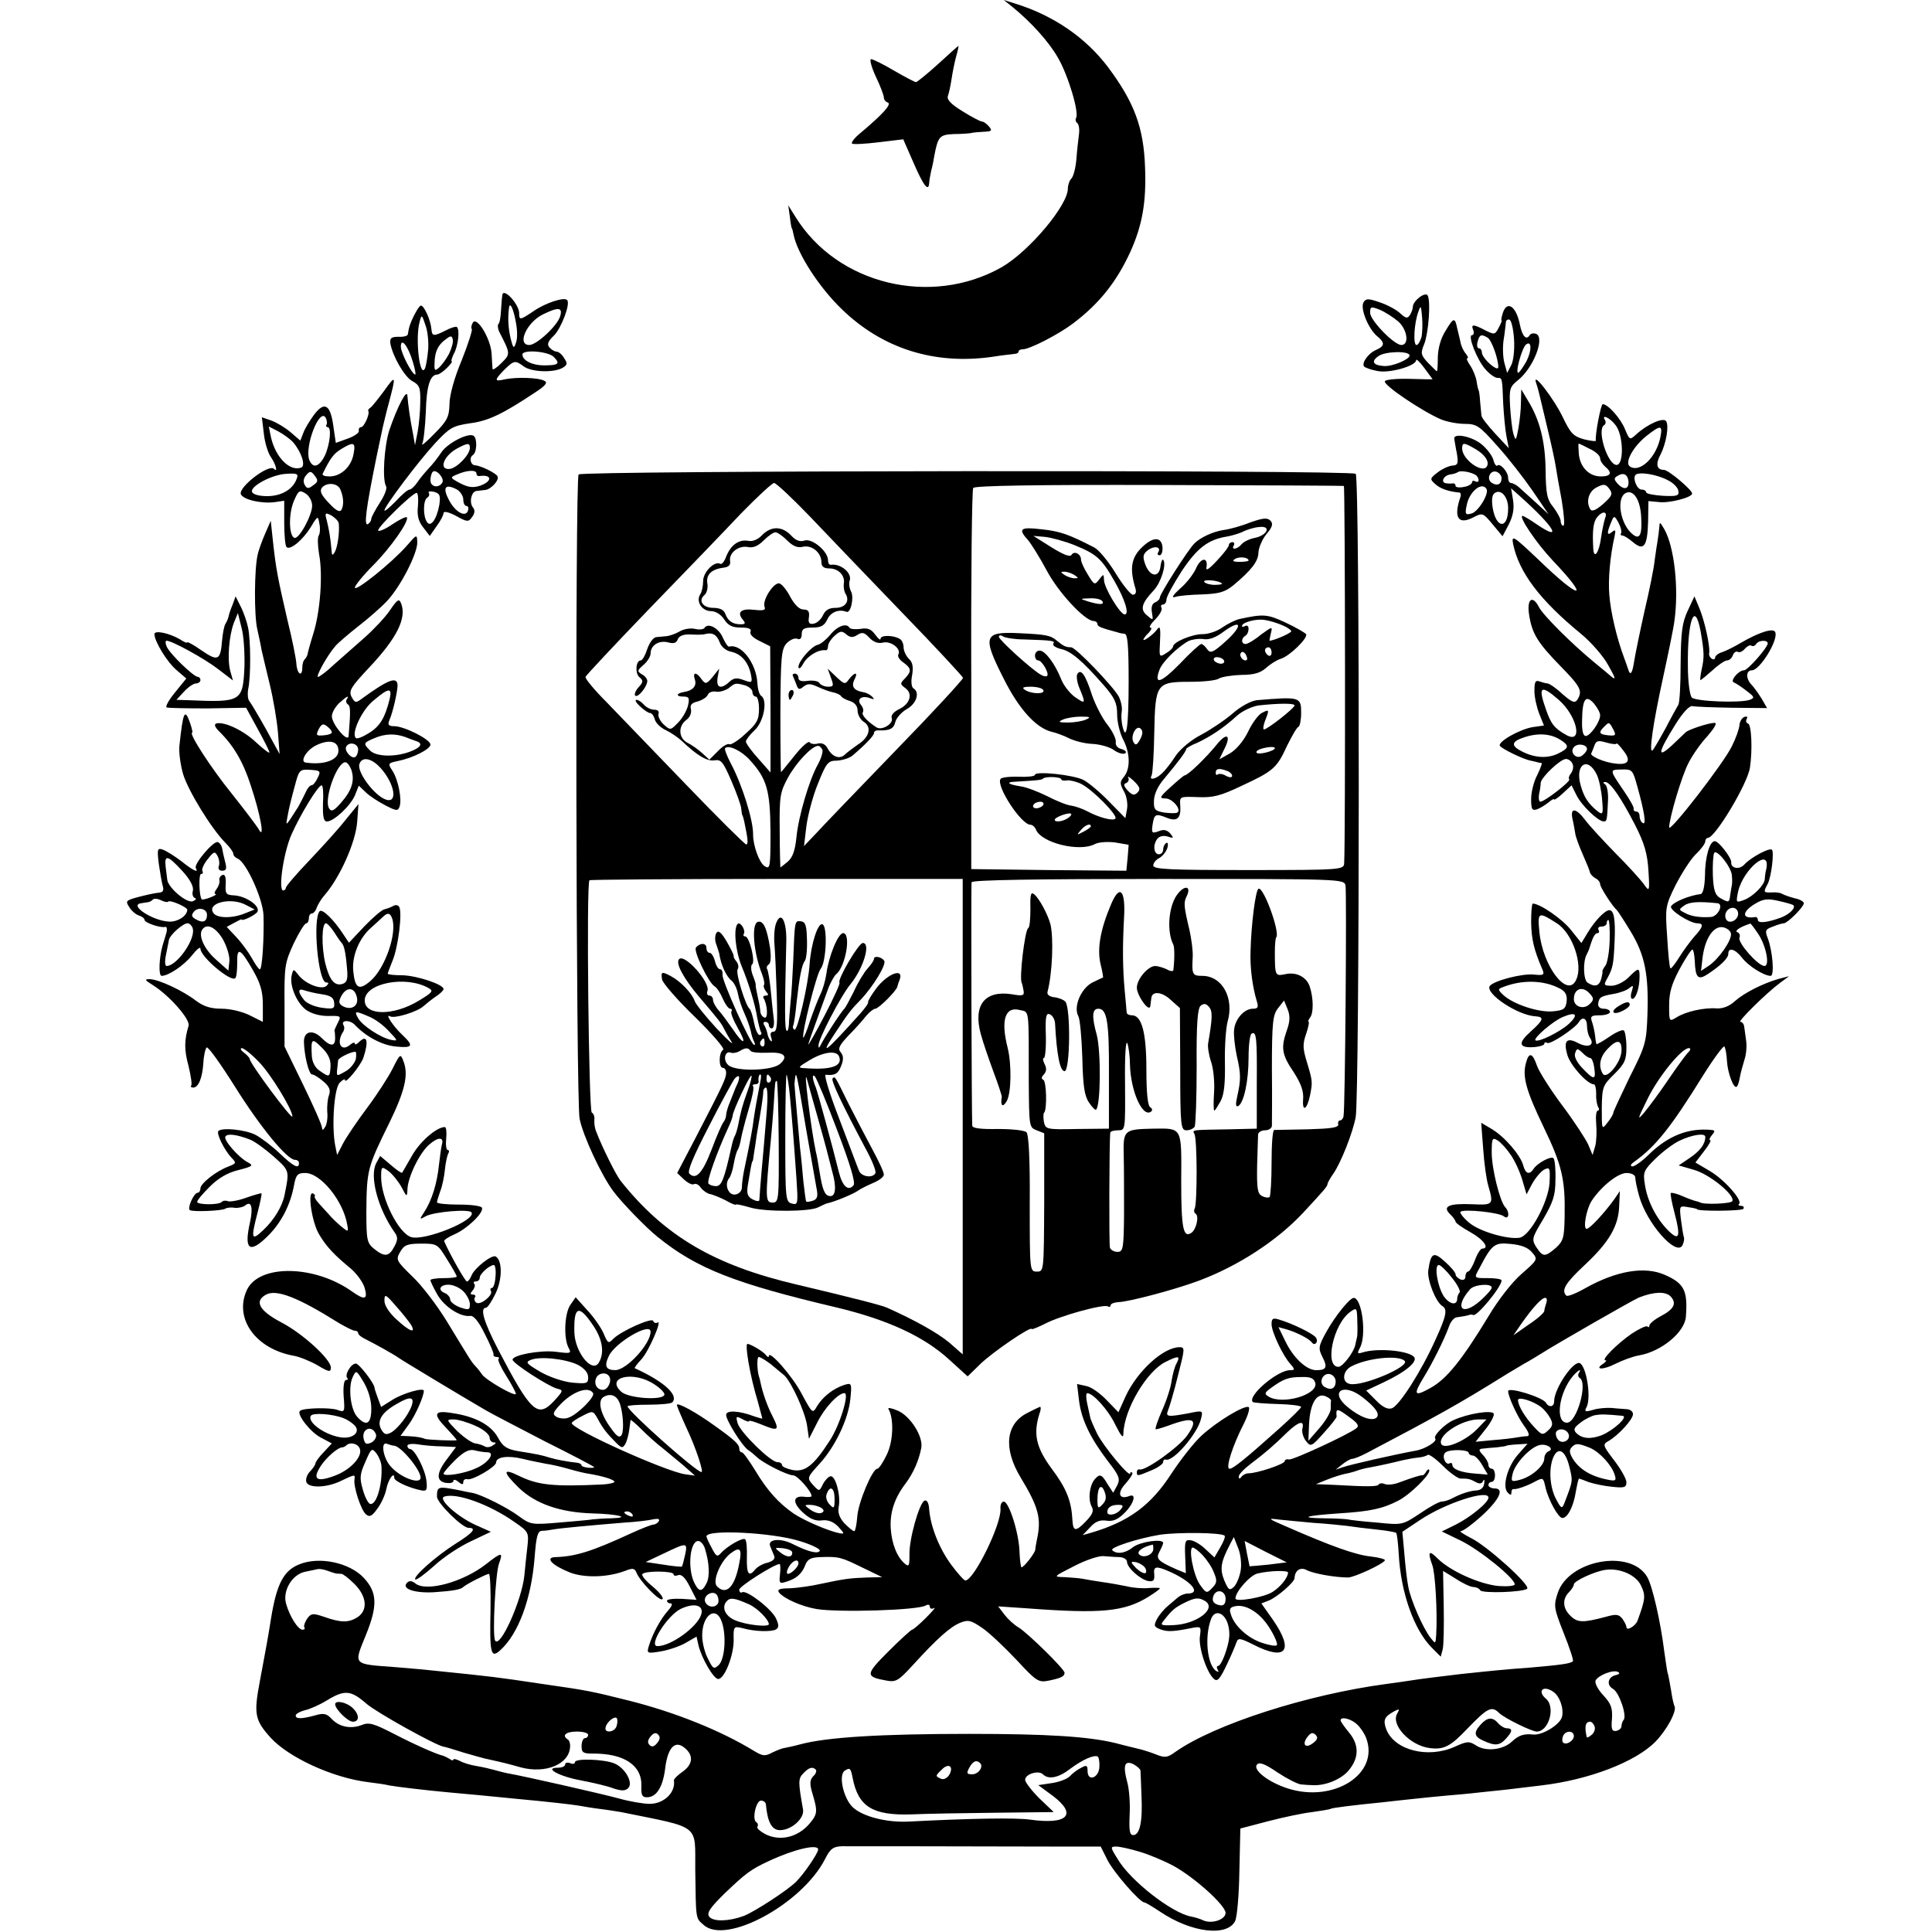
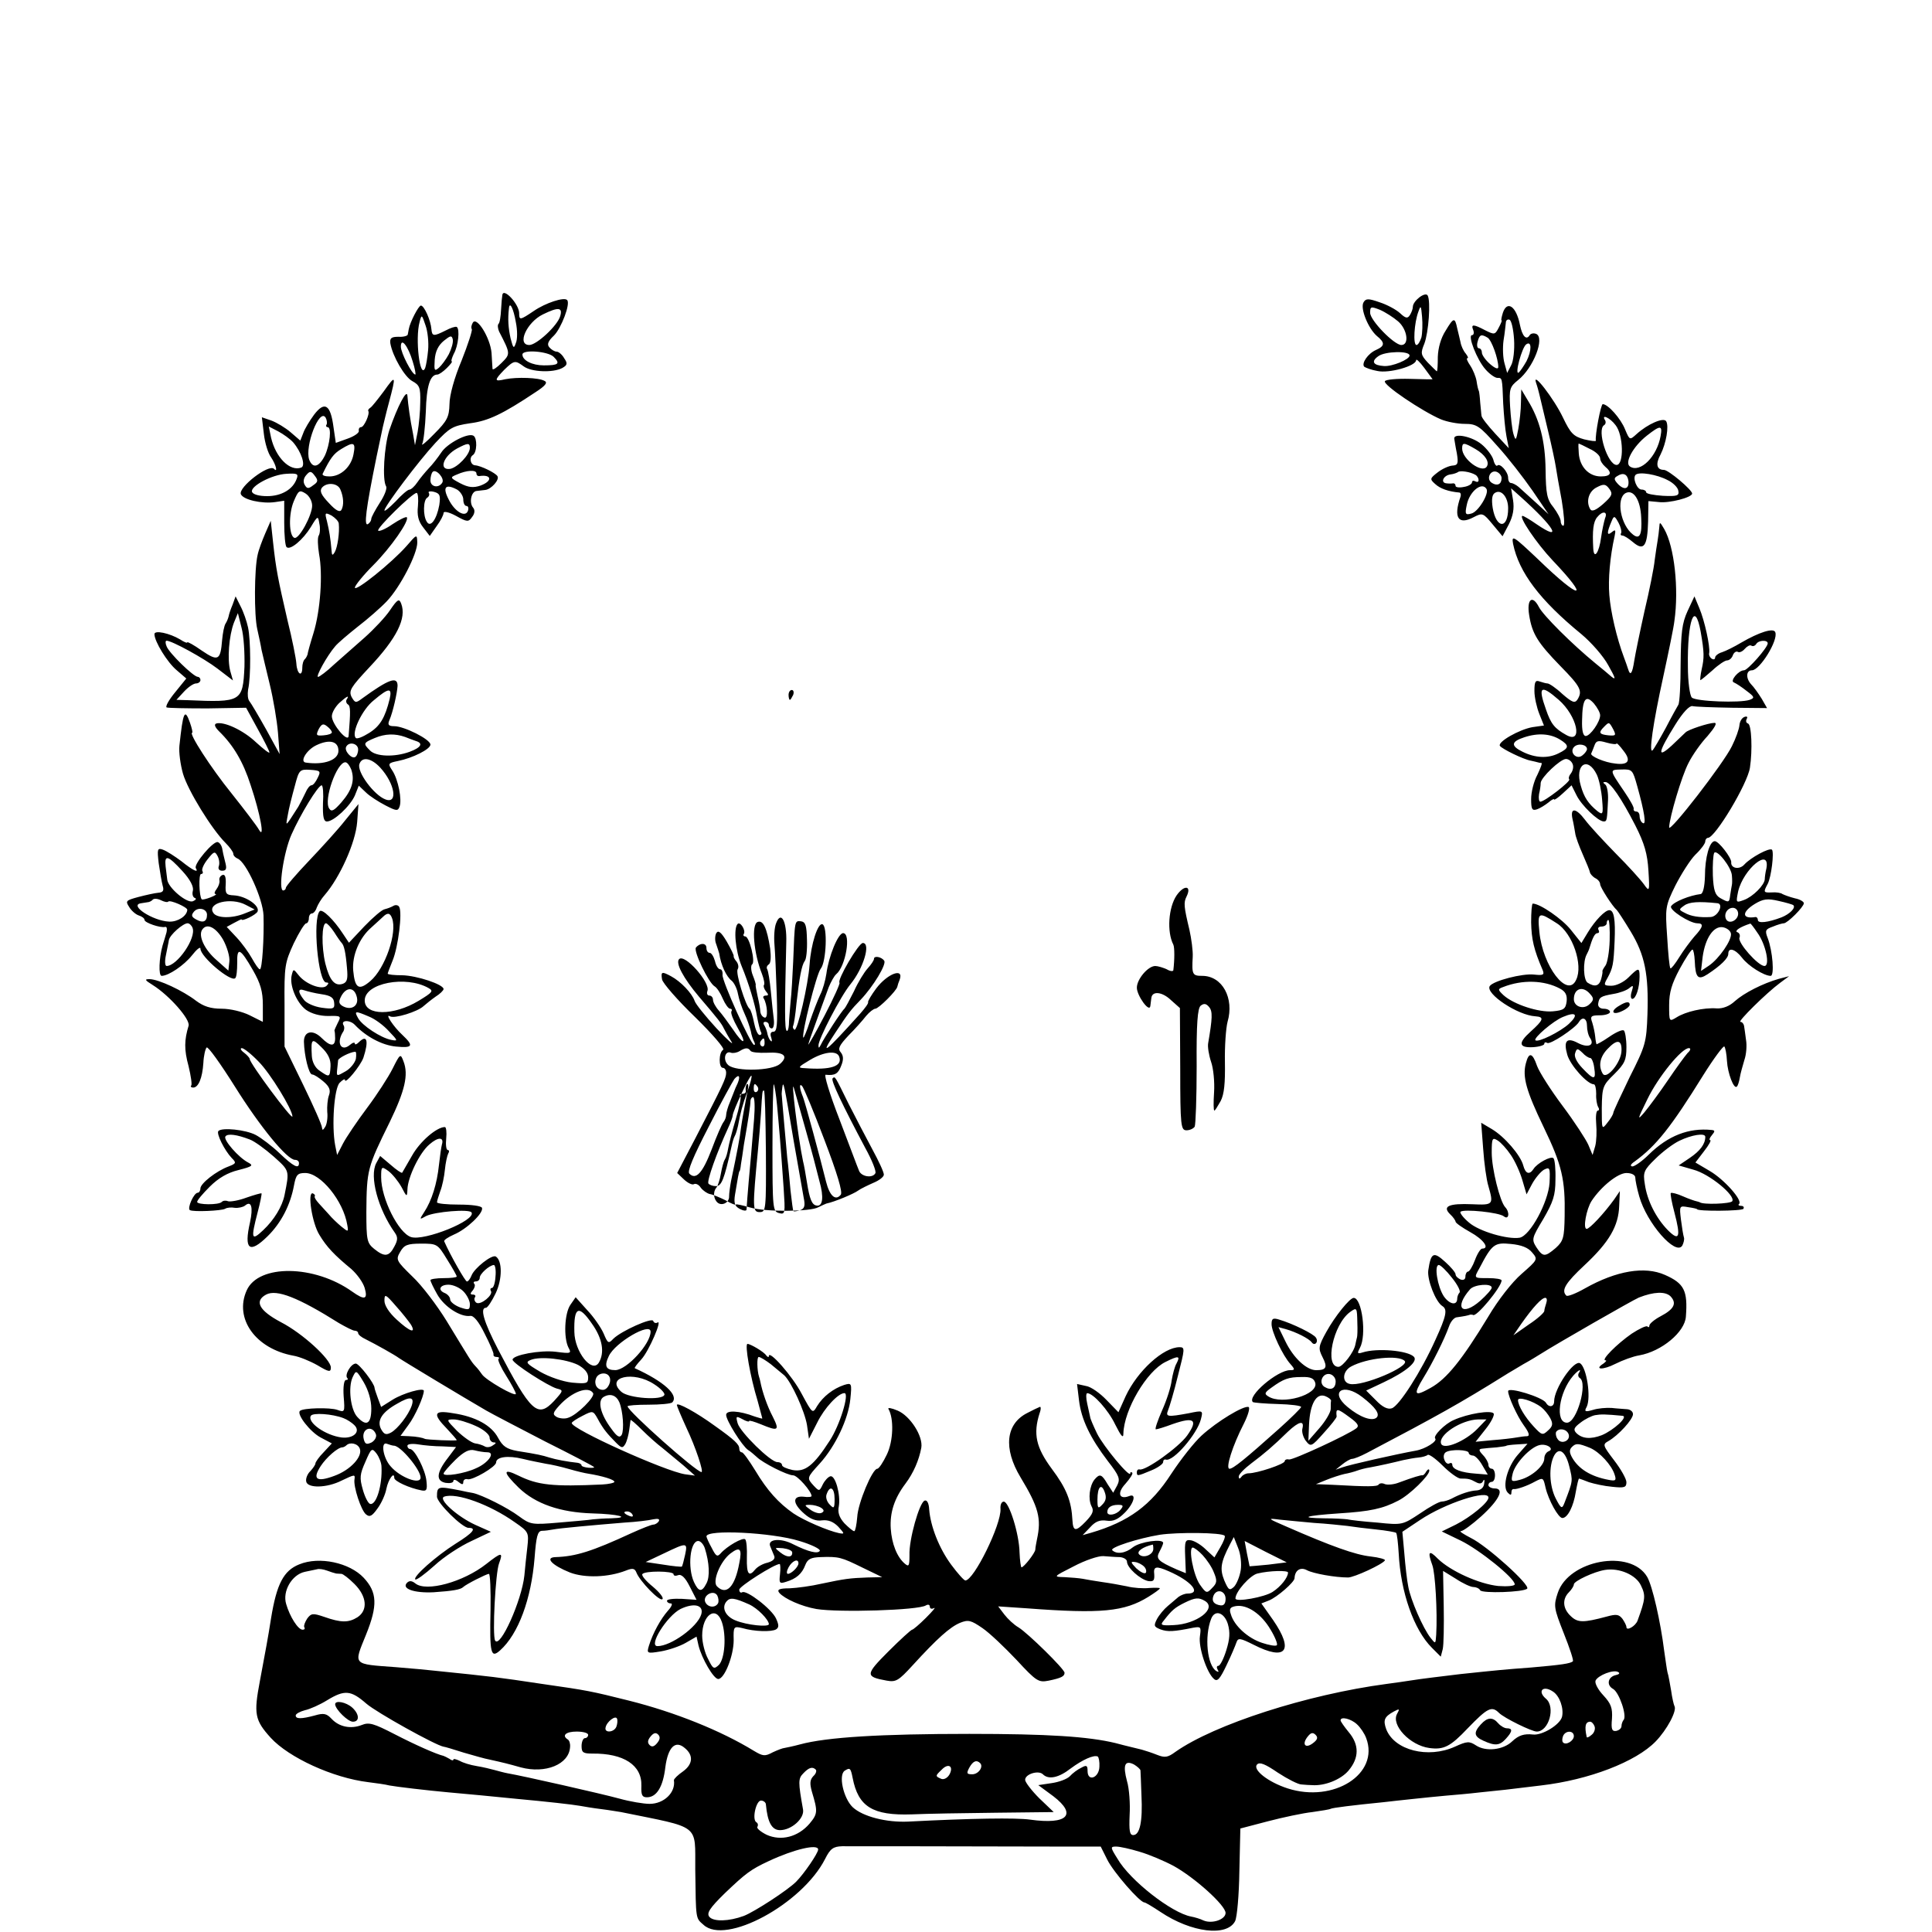
<svg xmlns="http://www.w3.org/2000/svg" version="1.0" width="588pt" height="588pt" viewBox="0 0 588 588" preserveAspectRatio="xMidYMid meet">
  <g transform="translate(0,588) scale(0.1,-0.1)" fill="#000000" stroke="none">
-     <path d="M3080 5860 c58 -47 113 -108 140 -156 31 -53 65 -167 55 -183 -3 -5 -1 -12 3 -15 5 -3 8 -18 6 -33 -2 -16 -6 -50 -8 -77 -2 -26 -9 -53 -15 -59 -6 -6 -11 -20 -11 -31 0 -51 -118 -191 -201 -239 -215 -122 -501 -53 -628 153 l-22 35 5 -35 c2 -19 5 -35 6 -35 1 0 3 -8 5 -18 11 -58 78 -162 148 -229 123 -119 281 -169 457 -144 30 5 61 8 68 9 6 0 12 3 12 7 0 4 6 7 13 7 21 0 108 45 152 78 81 61 133 127 175 218 37 82 49 152 45 257 -4 122 -33 199 -113 306 -68 90 -166 157 -282 193 l-35 11 25 -20z" />
-     <path d="M2855 5685 c-33 -30 -63 -54 -67 -55 -4 0 -34 16 -67 35 -32 19 -64 35 -70 35 -5 0 1 -24 14 -52 14 -29 25 -58 25 -65 0 -6 5 -13 12 -15 13 -5 -16 -36 -81 -91 -19 -15 -31 -30 -28 -34 4 -3 40 -1 81 4 l75 9 32 -73 c30 -69 45 -88 47 -60 0 6 3 23 6 37 4 14 8 35 10 48 11 57 16 62 59 64 23 0 47 2 52 3 6 2 23 3 39 4 24 1 27 3 16 16 -7 8 -16 15 -21 15 -5 0 -32 14 -59 31 -36 22 -49 36 -45 47 3 8 8 31 11 51 3 20 9 51 14 69 5 17 8 32 7 32 -2 0 -29 -25 -62 -55z" />
    <path d="M1529 4983 c-1 -5 -3 -25 -4 -45 -1 -21 -4 -41 -8 -44 -3 -3 -2 -14 2 -23 35 -68 35 -68 7 -96 -14 -14 -26 -22 -27 -18 0 4 -2 26 -3 49 -4 46 -45 112 -57 92 -4 -7 -6 -15 -3 -20 2 -4 -12 -47 -31 -95 -22 -52 -37 -106 -37 -133 -1 -39 -7 -51 -46 -90 -24 -25 -41 -39 -37 -31 4 7 9 51 11 98 2 78 13 113 35 113 5 0 18 9 29 20 11 11 18 20 15 20 -3 0 0 10 6 23 14 24 19 76 9 82 -4 2 -19 -3 -34 -11 -36 -18 -41 -18 -43 4 -2 27 -22 72 -32 72 -7 0 -33 -50 -37 -72 -1 -5 -2 -12 -3 -16 0 -4 -13 -8 -28 -7 -22 0 -27 -4 -25 -20 7 -40 44 -103 67 -115 22 -12 25 -20 24 -64 0 -28 -4 -69 -8 -91 l-8 -40 -6 35 c-9 44 -15 89 -17 115 -1 24 -30 -31 -55 -104 -16 -50 -22 -151 -10 -171 4 -6 -5 -29 -19 -50 -14 -22 -26 -44 -26 -49 0 -5 -4 -12 -10 -16 -13 -8 -7 43 26 205 9 41 17 82 19 90 2 8 10 43 19 76 22 83 21 85 -16 33 -18 -24 -36 -47 -41 -50 -5 -3 -8 -8 -6 -10 5 -9 -13 -49 -22 -49 -5 0 -8 -5 -7 -11 2 -6 -14 -17 -34 -24 l-36 -13 -7 48 c-9 69 -27 80 -59 38 -14 -19 -29 -44 -33 -56 l-9 -23 -29 25 c-16 14 -43 30 -59 36 l-29 10 6 -50 c3 -28 13 -60 22 -72 15 -22 21 -48 9 -35 -16 16 -109 -56 -101 -77 7 -17 64 -30 105 -24 l27 4 0 -67 c0 -37 3 -70 7 -74 11 -11 50 22 74 61 21 35 22 35 26 10 3 -13 2 -30 -2 -36 -4 -6 -3 -31 1 -56 12 -62 4 -173 -17 -241 -10 -32 -18 -61 -18 -65 -1 -3 -4 -10 -8 -14 -5 -4 -8 -16 -8 -26 0 -30 -16 -20 -18 12 -1 16 -13 76 -27 132 -29 126 -35 155 -44 238 l-7 65 -17 -39 c-9 -21 -20 -50 -23 -65 -10 -43 -11 -183 -1 -226 5 -22 11 -50 13 -63 3 -13 14 -60 25 -105 11 -45 22 -111 25 -147 l5 -65 -41 75 c-23 41 -46 80 -51 86 -5 6 -6 21 -4 35 9 39 8 151 0 189 -4 19 -14 48 -23 65 l-15 30 -9 -25 c-6 -14 -11 -29 -12 -35 -1 -5 -5 -16 -9 -22 -5 -7 -9 -30 -11 -51 -5 -62 -12 -66 -62 -32 -24 17 -44 28 -44 25 0 -3 -10 1 -22 9 -32 19 -78 29 -78 16 0 -22 39 -86 68 -110 l29 -25 -34 -42 c-19 -23 -30 -43 -26 -46 4 -2 61 -3 125 -3 l117 2 35 -64 c20 -36 36 -68 36 -72 0 -4 -18 10 -41 31 -39 37 -98 64 -121 57 -7 -3 -4 -11 9 -24 43 -42 73 -92 96 -164 29 -86 44 -168 25 -135 -6 11 -44 61 -83 110 -64 79 -132 185 -120 185 2 0 -1 14 -7 31 -16 45 -21 32 -32 -71 -2 -19 3 -57 11 -85 15 -51 87 -168 129 -210 13 -13 24 -28 24 -33 0 -6 6 -12 13 -15 26 -10 77 -122 79 -173 2 -68 -4 -164 -11 -164 -4 0 -14 15 -24 33 -10 18 -31 47 -47 64 l-30 32 22 12 c13 7 23 12 23 11 0 -8 45 14 49 24 7 18 -36 47 -72 49 -24 1 -27 5 -25 34 1 21 -2 31 -10 28 -7 -3 -11 -10 -9 -17 1 -7 -3 -18 -9 -26 -6 -8 -8 -14 -3 -15 5 0 -2 -5 -15 -10 -13 -5 -25 -8 -27 -6 -8 8 -10 77 -2 77 5 0 7 4 4 9 -3 5 4 21 16 36 19 24 22 25 30 10 5 -9 7 -23 4 -31 -3 -8 1 -14 10 -14 13 0 15 6 9 28 -4 15 -8 34 -9 41 -2 8 -7 16 -13 18 -13 5 -74 -67 -67 -79 10 -16 -8 -8 -44 21 -20 15 -45 31 -56 35 -17 6 -18 2 -13 -41 4 -27 9 -57 12 -68 5 -16 1 -21 -13 -22 -11 -1 -38 -7 -61 -13 -37 -10 -40 -12 -28 -30 6 -11 20 -23 29 -26 10 -3 18 -9 18 -14 0 -8 48 -25 63 -21 5 1 6 -6 4 -16 -3 -10 -8 -28 -12 -40 -11 -39 -13 -93 -3 -93 21 0 68 32 92 62 14 18 26 28 26 21 0 -25 93 -103 106 -90 4 3 6 24 6 47 -1 49 9 45 48 -23 23 -40 30 -65 30 -105 l0 -52 -40 20 c-22 11 -59 20 -85 20 -34 0 -55 7 -78 24 -40 31 -115 66 -142 66 -16 0 -14 -3 10 -18 51 -32 115 -105 109 -124 -13 -43 -14 -72 0 -123 7 -29 11 -56 8 -59 -3 -3 0 -6 6 -6 16 0 28 29 31 75 1 22 6 43 10 47 4 4 42 -49 86 -119 77 -123 159 -223 183 -223 7 0 12 -4 12 -10 0 -19 -17 -10 -59 30 -23 22 -56 47 -73 56 -31 16 -102 23 -113 12 -8 -7 19 -60 40 -82 15 -15 14 -17 -9 -26 -38 -14 -86 -52 -86 -67 0 -7 -4 -13 -8 -13 -12 0 -33 -48 -24 -53 11 -6 96 -2 107 4 6 4 19 5 30 3 10 -1 25 2 31 7 19 16 25 -5 15 -51 -19 -83 -2 -97 53 -43 42 41 70 96 81 156 6 32 11 37 34 37 47 0 116 -85 128 -158 4 -22 3 -22 -18 -5 -12 10 -29 26 -38 37 -9 10 -23 25 -31 34 -8 9 -14 18 -12 21 2 3 -1 7 -6 9 -17 5 -2 -91 20 -126 22 -37 46 -62 97 -104 18 -16 36 -41 41 -58 10 -35 0 -38 -38 -11 -115 82 -285 84 -321 4 -39 -86 27 -178 142 -199 18 -3 50 -16 73 -29 35 -21 41 -22 41 -7 0 25 -86 104 -152 138 -66 35 -82 64 -45 84 32 17 98 -9 222 -87 21 -12 42 -23 48 -23 5 0 10 -3 10 -7 0 -5 10 -13 23 -19 32 -16 89 -48 101 -57 11 -8 197 -120 266 -160 19 -11 100 -53 179 -94 80 -40 147 -75 149 -78 2 -2 -5 -3 -17 -2 -11 1 -21 4 -21 7 0 4 -6 7 -12 8 -30 3 -67 10 -86 16 -22 7 -35 10 -98 20 -32 6 -44 14 -58 40 -20 38 -69 65 -138 75 -58 10 -62 -2 -18 -47 17 -18 30 -33 30 -35 0 -3 -93 1 -97 4 -6 3 -24 7 -49 8 l-25 1 24 33 c20 26 47 87 47 104 0 11 -63 -7 -95 -27 l-35 -22 -10 27 c-5 14 -10 28 -10 31 0 13 -47 74 -57 74 -15 0 -35 -35 -26 -44 3 -3 2 -6 -4 -6 -6 0 -9 -21 -7 -50 4 -48 3 -49 -19 -41 -22 8 -105 6 -114 -3 -11 -10 31 -64 63 -81 l34 -18 -25 -27 c-14 -14 -25 -30 -25 -34 0 -4 -7 -14 -15 -23 -9 -8 -15 -23 -13 -32 4 -21 63 -20 108 3 40 19 41 19 39 4 -4 -22 20 -95 35 -107 11 -9 18 -6 35 18 12 16 24 43 27 60 6 29 24 54 24 33 0 -10 46 -31 83 -38 15 -3 18 1 15 28 -3 34 -36 98 -50 98 -4 0 -8 4 -8 10 0 5 14 7 33 4 17 -3 51 -6 74 -6 l41 -2 -24 -32 c-36 -46 -38 -71 -8 -77 13 -2 24 0 24 6 0 5 7 4 15 -3 11 -9 15 -9 15 -1 0 7 6 11 13 9 15 -4 87 38 87 51 0 17 36 22 81 11 24 -6 56 -12 71 -15 15 -2 46 -9 70 -16 24 -7 50 -13 58 -14 43 -7 80 -18 80 -25 0 -3 -17 -7 -37 -8 -151 -7 -196 -2 -255 27 -49 24 -48 11 1 -37 51 -49 126 -75 224 -78 78 -2 121 -13 56 -15 -19 0 -43 -2 -54 -3 -11 -2 -58 -6 -105 -10 -81 -7 -86 -6 -120 19 -36 27 -113 65 -140 71 -8 1 -26 5 -40 8 -67 13 -70 13 -70 -19 0 -19 77 -95 96 -95 26 0 14 -15 -39 -48 -60 -38 -131 -101 -123 -109 3 -3 29 16 58 42 29 27 80 60 113 75 l59 28 -47 21 c-55 25 -115 79 -95 86 37 13 139 -24 215 -78 42 -29 43 -31 38 -76 -3 -25 -7 -64 -9 -86 -8 -76 -74 -223 -89 -198 -9 15 1 207 12 235 13 35 8 35 -39 -2 -70 -55 -183 -86 -216 -59 -10 8 -18 9 -25 2 -18 -18 21 -32 81 -29 58 4 82 8 90 16 8 8 71 40 78 40 4 0 6 -50 5 -110 -3 -133 1 -148 29 -123 56 50 95 157 105 281 5 65 9 82 22 83 9 0 24 2 34 4 20 4 120 13 217 21 36 2 76 7 88 10 15 3 21 1 17 -6 -3 -5 -11 -10 -16 -10 -6 0 -36 -12 -67 -26 -121 -56 -170 -71 -231 -73 -34 -1 -11 -25 44 -47 45 -17 116 -15 170 6 20 8 27 7 32 -6 10 -26 71 -89 79 -81 5 4 -9 21 -29 38 -21 17 -35 34 -32 38 6 11 95 10 95 0 0 -5 6 -6 14 -3 10 4 22 -8 35 -34 l21 -41 -45 3 c-25 1 -45 -1 -45 -6 0 -4 5 -8 12 -8 6 0 2 -10 -9 -22 -22 -25 -46 -68 -58 -107 -7 -23 -6 -24 36 -17 24 4 59 16 76 26 l33 19 6 -27 c10 -40 46 -102 60 -102 19 0 47 71 47 118 -1 42 0 43 26 37 38 -11 89 -12 103 -4 9 6 9 13 0 33 -13 29 -90 88 -103 80 -5 -3 -9 1 -9 8 0 10 107 78 123 78 2 0 3 -14 1 -31 -3 -27 -2 -30 19 -23 30 9 48 24 58 51 7 18 17 23 46 24 56 2 63 0 128 -32 l60 -29 -45 -1 c-54 -2 -69 -4 -140 -19 -30 -7 -74 -13 -97 -14 -32 0 -39 -4 -31 -14 16 -18 67 -41 113 -49 67 -11 310 -4 333 11 7 4 12 2 12 -4 0 -6 6 -8 13 -4 6 3 -5 -10 -25 -30 -20 -20 -39 -36 -42 -36 -3 0 -36 -30 -72 -66 -71 -71 -71 -77 -5 -89 28 -5 36 0 79 47 74 81 113 116 144 129 25 10 33 8 68 -16 22 -15 68 -59 104 -97 61 -66 67 -69 98 -63 38 8 48 13 48 24 0 11 -111 120 -140 138 -14 8 -33 26 -43 39 l-19 25 89 -6 c225 -17 295 -10 368 35 19 12 35 23 35 26 0 2 -15 2 -32 1 -18 -2 -49 0 -68 5 -19 4 -53 10 -75 13 -22 3 -49 8 -60 10 -11 2 -36 4 -55 5 -35 1 -35 1 28 33 34 18 75 32 90 31 15 -1 37 -3 50 -3 12 -1 22 -7 22 -14 0 -18 40 -54 65 -59 16 -2 19 2 18 20 -3 25 5 27 44 10 69 -30 101 -68 57 -68 -8 0 -20 -5 -27 -10 -7 -6 -21 -18 -33 -28 -11 -9 -26 -27 -33 -40 -10 -20 -9 -23 11 -31 22 -8 40 -7 99 5 24 4 25 3 21 -26 -5 -33 21 -112 43 -130 10 -9 18 0 38 42 14 29 27 60 30 69 5 15 11 14 53 -7 98 -50 123 -18 59 75 l-36 51 23 9 c25 10 78 56 78 68 1 24 18 35 38 24 19 -10 85 -22 125 -22 18 0 105 40 112 52 3 3 -17 9 -44 12 -46 5 -119 31 -256 91 -58 25 -59 26 -20 21 22 -2 69 -7 105 -10 36 -2 81 -7 100 -9 19 -3 59 -8 89 -11 30 -3 57 -8 60 -10 3 -3 6 -31 8 -63 6 -118 46 -232 101 -287 l27 -27 6 23 c3 13 4 72 3 131 l-2 107 39 -24 c21 -14 45 -25 53 -25 8 0 18 -4 21 -10 6 -10 132 -6 143 5 10 11 -122 130 -171 154 -23 12 -37 21 -31 21 7 0 34 20 62 45 55 50 72 85 41 85 -10 0 -19 5 -19 10 0 6 5 10 10 10 6 0 10 9 10 20 0 11 -4 20 -10 20 -5 0 -10 5 -10 12 0 6 -7 20 -17 30 -13 14 -13 18 -2 19 8 1 28 3 44 4 17 2 30 4 30 5 0 1 14 3 32 4 l32 2 -29 -33 c-32 -36 -49 -98 -31 -116 8 -8 11 -8 11 1 0 7 3 11 8 10 8 -1 39 9 64 23 25 13 25 12 32 -19 9 -38 39 -92 51 -92 16 0 34 35 41 80 4 22 8 40 10 40 1 0 15 -5 30 -11 16 -5 47 -12 71 -14 37 -4 43 -2 43 14 0 10 -17 40 -37 66 -35 46 -36 49 -18 59 30 17 75 66 75 82 0 8 -8 14 -17 15 -10 1 -31 2 -48 4 -16 1 -42 -1 -57 -6 -24 -7 -27 -5 -19 9 14 29 0 120 -20 133 -19 11 -79 -77 -79 -116 0 -17 -16 -20 -25 -4 -11 17 -115 49 -115 35 0 -16 28 -77 47 -103 16 -22 20 -33 11 -34 -7 0 -22 -2 -33 -4 -11 -2 -44 -6 -72 -8 l-52 -5 30 38 c17 21 28 43 25 48 -7 11 -78 0 -122 -20 -26 -11 -63 -48 -56 -56 8 -8 -30 -32 -59 -37 -56 -10 -203 -43 -224 -51 l-20 -7 20 16 c11 9 25 17 30 17 6 0 26 8 45 18 213 112 285 152 421 237 9 6 34 20 55 33 22 12 46 27 54 32 47 30 279 163 298 171 46 18 80 19 96 4 20 -21 12 -39 -30 -61 -19 -10 -34 -23 -34 -28 0 -5 -3 -7 -6 -3 -4 3 -25 -7 -48 -22 -46 -32 -94 -81 -80 -81 5 0 2 -4 -6 -10 -30 -19 -1 -20 36 -1 22 11 54 23 73 26 68 12 139 71 142 118 6 79 -5 101 -64 127 -61 27 -147 13 -243 -41 -28 -16 -54 -26 -57 -22 -16 16 -3 38 56 93 75 70 103 119 105 180 l2 45 -17 -25 c-31 -43 -75 -90 -84 -90 -12 0 -1 60 15 85 29 44 80 85 106 85 16 0 27 -6 27 -14 0 -7 5 -33 12 -57 23 -82 111 -182 131 -150 4 8 7 19 5 25 -2 6 -6 30 -9 54 -5 42 -5 43 22 38 15 -2 27 -5 27 -6 0 -7 136 -6 141 1 3 5 0 9 -7 9 -7 0 -10 3 -6 6 11 11 -45 74 -89 100 l-44 26 26 34 c15 19 23 34 19 34 -4 0 -2 7 5 15 10 12 10 15 -1 16 -69 7 -132 -17 -191 -75 -20 -20 -43 -36 -50 -36 -8 1 -5 7 7 15 66 48 111 105 209 263 32 51 61 90 64 87 3 -3 7 -23 8 -44 2 -37 21 -87 30 -78 3 2 7 15 9 27 2 13 9 37 14 54 6 17 8 45 5 61 -2 17 -5 36 -6 43 -1 6 -6 12 -11 12 -10 0 79 88 121 119 l27 20 -31 -8 c-49 -14 -106 -43 -134 -68 -16 -15 -36 -23 -55 -22 -40 3 -95 -10 -122 -27 -23 -14 -23 -14 -23 37 0 39 8 65 32 110 18 33 35 59 39 59 3 0 6 -16 7 -35 2 -51 10 -59 39 -40 41 27 63 49 63 62 0 21 21 15 42 -12 19 -25 67 -55 87 -55 12 0 6 76 -9 115 -9 23 -7 27 16 35 14 6 29 10 33 10 11 0 61 50 61 61 0 5 -12 12 -27 15 -16 4 -32 10 -38 13 -5 4 -20 6 -32 5 -26 -1 -27 0 -13 26 11 21 20 96 13 104 -8 7 -65 -24 -84 -45 -15 -17 -42 -12 -40 7 1 13 -38 64 -50 64 -16 0 -30 -49 -30 -107 -1 -32 -6 -53 -13 -54 -33 -4 -81 -23 -90 -37 -7 -11 57 -52 80 -52 20 0 18 -11 -9 -40 -12 -14 -33 -42 -46 -63 -13 -21 -25 -36 -27 -34 -3 2 -7 45 -10 96 -6 88 -6 93 25 156 18 35 45 78 61 94 17 16 30 34 30 40 0 6 4 11 8 11 22 0 121 165 128 214 8 53 5 131 -6 134 -6 2 -7 8 -4 14 4 6 1 9 -7 6 -8 -3 -14 -14 -15 -25 -1 -12 -11 -40 -23 -64 -25 -52 -191 -266 -191 -247 1 30 38 156 59 196 12 24 38 61 58 82 22 26 30 40 21 40 -18 0 -81 -21 -88 -29 -3 -3 -22 -21 -42 -40 -46 -42 -42 -21 11 64 23 37 43 58 52 56 8 -2 62 -4 121 -5 l106 -1 -16 28 c-10 16 -24 36 -33 45 -16 18 -15 42 3 42 24 0 81 92 71 116 -5 14 -49 0 -104 -32 -20 -12 -46 -25 -58 -29 -11 -3 -21 -11 -21 -16 0 -6 -5 -7 -10 -4 -6 4 -10 12 -8 18 3 20 -14 98 -30 136 l-15 36 -21 -45 c-17 -37 -20 -66 -21 -160 0 -63 -3 -119 -7 -125 -3 -5 -21 -37 -38 -70 -18 -33 -36 -64 -40 -68 -13 -15 1 82 32 223 16 74 32 151 34 170 14 98 0 226 -31 280 -13 22 -14 23 -15 5 -1 -11 -3 -29 -5 -40 -2 -11 -6 -38 -9 -60 -2 -22 -16 -92 -31 -155 -14 -63 -28 -131 -31 -150 -6 -40 -12 -49 -19 -26 -3 9 -8 24 -12 34 -23 61 -41 140 -45 191 -4 47 2 117 16 179 4 19 3 22 -9 12 -15 -12 -15 -1 0 34 7 17 9 17 21 -5 7 -13 10 -27 8 -31 -3 -5 -1 -8 4 -8 5 0 19 -9 32 -20 33 -28 44 -13 46 63 l1 62 32 -3 c31 -4 101 14 101 26 0 11 -72 72 -86 72 -22 0 -26 18 -10 47 17 34 26 86 17 101 -8 13 -57 -9 -90 -39 -21 -19 -21 -19 -35 14 -13 33 -52 77 -68 77 -6 0 -24 -96 -21 -111 1 -3 -15 -1 -36 4 -32 9 -41 18 -64 66 -27 57 -95 145 -82 106 4 -11 8 -27 10 -35 2 -8 13 -55 25 -105 12 -49 23 -101 25 -115 2 -14 10 -60 18 -102 7 -43 10 -78 5 -78 -4 0 -8 6 -8 14 0 7 -10 26 -22 42 -20 24 -23 42 -24 114 -1 87 -18 154 -55 213 l-19 32 -1 -40 c0 -22 -4 -58 -8 -80 -7 -37 -8 -38 -15 -15 -4 14 -8 51 -10 83 -3 53 -1 60 24 80 47 37 83 130 55 141 -8 3 -17 1 -20 -5 -10 -15 -22 -2 -29 32 -11 57 -39 76 -52 37 -4 -13 -6 -23 -4 -23 2 0 -2 -10 -9 -23 -11 -21 -13 -21 -41 -7 -36 19 -44 19 -36 0 3 -8 1 -15 -4 -15 -14 0 15 -75 41 -104 12 -14 29 -26 36 -26 15 0 15 2 18 -78 2 -35 6 -80 10 -100 l7 -36 -41 44 c-23 25 -42 49 -42 55 -1 5 -2 24 -4 40 -1 17 -3 32 -4 35 -2 3 -5 16 -7 30 -2 13 -11 35 -19 47 -9 13 -13 23 -9 23 4 0 1 6 -5 14 -7 8 -14 23 -16 35 -3 12 -7 31 -10 42 -7 34 -11 33 -35 -7 -15 -23 -23 -53 -24 -80 0 -24 -1 -44 -3 -44 -1 0 -13 12 -27 26 -22 24 -23 29 -11 58 13 34 20 130 10 147 -8 12 -45 -17 -45 -35 0 -6 -4 -17 -9 -25 -7 -11 -13 -10 -30 6 -12 11 -40 26 -62 33 -34 12 -42 12 -49 0 -11 -18 14 -79 40 -102 26 -21 25 -31 -2 -43 -25 -11 -45 -41 -36 -51 4 -3 22 -10 40 -13 35 -8 118 15 118 33 0 5 11 -5 25 -24 14 -19 25 -34 25 -34 0 -1 -31 0 -70 1 -38 1 -72 -2 -75 -7 -7 -11 114 -92 170 -116 19 -8 52 -14 73 -14 36 0 45 -6 98 -66 33 -36 81 -98 108 -137 l49 -72 -38 35 c-21 19 -45 41 -53 48 -7 6 -18 12 -23 12 -5 0 -9 7 -9 16 0 18 -25 46 -33 37 -3 -3 -9 5 -12 18 -4 13 -20 34 -36 47 -29 24 -85 35 -83 17 1 -5 4 -26 8 -45 5 -31 3 -36 -14 -37 -11 -1 -31 -10 -45 -21 -23 -18 -24 -20 -7 -35 15 -14 40 -23 74 -26 4 -1 5 -7 3 -13 -22 -63 -7 -87 40 -62 27 14 29 13 58 -22 l30 -36 19 36 c13 26 17 48 13 74 l-6 36 28 -25 c105 -94 131 -140 49 -84 -20 14 -39 25 -42 25 -14 0 42 -83 91 -135 118 -124 86 -123 -44 3 -75 71 -81 75 -76 47 18 -87 81 -171 208 -275 30 -25 67 -67 82 -95 22 -39 24 -46 9 -34 -10 9 -32 27 -48 40 -72 59 -159 146 -172 171 -20 39 -38 25 -30 -24 9 -57 26 -84 95 -155 62 -63 68 -76 52 -102 -8 -12 -16 -9 -46 17 -19 18 -40 32 -45 32 -4 0 -15 3 -24 6 -13 5 -16 -1 -16 -29 0 -19 7 -50 15 -70 l14 -35 -35 -5 c-40 -7 -107 -45 -99 -57 6 -9 71 -41 94 -45 9 -2 18 -4 21 -5 3 -1 8 -2 11 -2 4 1 -2 -15 -12 -36 -11 -20 -19 -53 -19 -74 0 -31 3 -36 18 -31 9 3 25 13 35 21 9 8 17 12 17 9 0 -3 12 5 27 19 l26 24 15 -30 c15 -31 66 -80 83 -80 10 0 10 4 13 65 1 22 -3 43 -8 47 -8 6 -8 8 0 8 15 0 49 -50 91 -132 28 -55 37 -87 40 -138 4 -64 3 -65 -14 -41 -10 14 -48 56 -85 93 -37 38 -80 84 -94 103 -28 37 -46 38 -38 2 3 -12 6 -31 8 -42 1 -11 12 -40 23 -65 11 -25 21 -49 22 -55 1 -5 9 -14 17 -18 8 -4 14 -12 14 -18 0 -9 37 -67 51 -79 3 -3 22 -32 42 -65 43 -71 55 -130 51 -252 -3 -86 -6 -96 -54 -191 -27 -56 -50 -105 -50 -109 0 -4 -8 -18 -18 -30 -17 -22 -17 -21 -17 45 1 64 3 69 38 103 32 32 37 43 37 82 0 25 -4 48 -8 51 -5 3 -25 -6 -45 -20 -20 -14 -38 -23 -38 -22 -1 2 -3 12 -4 23 -1 11 -5 30 -9 43 -7 19 -4 22 23 22 17 0 31 5 31 10 0 6 -9 10 -19 10 -11 0 -18 6 -17 15 3 20 7 23 46 30 19 3 41 11 49 18 12 10 13 8 7 -11 -4 -12 -3 -22 2 -22 11 0 22 34 22 68 0 28 -3 28 -34 -3 -14 -14 -37 -25 -51 -25 -24 0 -25 2 -13 23 17 31 19 43 22 112 3 67 -2 95 -16 95 -13 0 -43 -31 -65 -67 l-20 -33 -32 40 c-26 33 -94 80 -116 80 -3 0 -5 -26 -5 -57 1 -51 8 -83 35 -145 6 -15 2 -17 -26 -14 -36 4 -124 -19 -135 -35 -14 -23 85 -89 139 -92 28 -2 25 -11 -15 -47 -38 -34 -36 -49 7 -47 19 1 35 6 35 10 0 5 4 6 9 3 9 -6 84 44 96 63 11 19 25 12 25 -11 0 -13 4 -30 10 -38 14 -22 -8 -30 -38 -14 -34 18 -44 6 -32 -36 9 -32 61 -90 81 -90 4 0 7 -13 7 -29 -1 -15 2 -33 6 -40 4 -6 3 -11 -1 -11 -5 0 -7 -18 -5 -40 2 -22 1 -53 -3 -68 l-8 -27 -13 31 c-7 16 -42 70 -78 118 -36 48 -71 103 -78 122 -14 41 -25 43 -34 8 -11 -41 1 -84 54 -194 56 -116 66 -160 64 -270 -1 -67 -4 -77 -27 -98 -33 -28 -39 -28 -59 2 -15 24 -14 28 21 86 30 52 37 72 37 120 1 32 -2 61 -6 65 -7 8 -50 -15 -61 -33 -12 -18 -24 -15 -31 11 -8 31 -57 88 -96 111 l-32 19 6 -79 c3 -44 10 -95 16 -114 16 -56 15 -58 -49 -55 -71 3 -92 -6 -68 -30 10 -9 17 -20 17 -23 0 -4 20 -18 45 -32 40 -22 60 -50 36 -50 -5 0 -15 -16 -22 -35 -7 -19 -17 -35 -21 -35 -4 0 -8 -7 -8 -15 0 -9 -6 -12 -15 -9 -8 4 -15 10 -15 16 0 5 -14 22 -32 38 -35 32 -43 28 -51 -26 -4 -28 22 -96 43 -109 16 -10 12 -30 -21 -102 -44 -98 -111 -202 -133 -209 -12 -4 -28 3 -48 24 l-30 30 53 25 c68 32 106 64 92 78 -19 19 -112 27 -156 13 -16 -5 -17 -3 -8 14 21 39 6 152 -19 152 -12 0 -57 -56 -83 -103 -25 -45 -25 -51 -12 -77 16 -31 12 -40 -19 -40 -30 0 -70 38 -94 88 l-21 43 22 -6 c32 -9 71 -29 79 -40 9 -13 22 1 13 14 -6 11 -71 43 -112 55 -19 6 -23 3 -23 -14 0 -23 34 -96 58 -122 14 -16 13 -18 -2 -18 -38 0 -131 -79 -113 -97 3 -2 37 -5 76 -6 39 -1 71 -5 71 -9 0 -3 -30 -33 -67 -66 -105 -94 -140 -122 -151 -122 -13 0 9 70 44 138 13 26 19 48 14 50 -15 5 -96 -44 -143 -87 -22 -20 -63 -72 -92 -116 -62 -96 -129 -146 -245 -180 l-25 -7 23 24 c16 18 30 23 50 20 20 -3 35 4 55 24 28 28 37 60 14 51 -31 -12 -38 9 -12 37 14 16 24 31 21 34 -4 3 -6 2 -6 -2 0 -16 -81 81 -101 121 -11 23 -21 46 -21 50 -1 4 -5 23 -9 41 -4 17 -4 32 0 32 18 0 64 -51 85 -95 18 -36 25 -44 25 -28 2 73 71 190 128 218 40 20 46 19 34 -4 -6 -10 -12 -34 -15 -52 -2 -19 -15 -60 -29 -91 -14 -32 -23 -58 -19 -58 4 0 27 7 51 16 66 23 78 13 44 -35 -26 -36 -128 -109 -145 -103 -5 1 -8 -3 -8 -8 0 -13 1 -13 44 5 20 8 36 20 36 25 0 6 3 9 8 8 22 -8 96 78 107 123 7 27 6 27 -37 18 -65 -12 -71 -11 -63 9 4 9 18 56 30 105 21 82 22 87 5 87 -49 0 -128 -72 -164 -149 l-22 -49 -36 37 c-20 21 -48 41 -63 43 l-27 6 6 -50 c7 -58 34 -114 88 -185 35 -45 38 -54 28 -74 l-12 -22 -17 26 c-18 31 -24 33 -40 14 -15 -19 -20 -59 -9 -81 8 -14 4 -24 -18 -47 -30 -31 -38 -30 -40 4 -3 59 -18 97 -63 157 -48 65 -57 106 -37 169 5 13 4 22 0 19 -5 -2 -22 -10 -37 -18 -66 -33 -74 -108 -21 -196 55 -91 64 -125 50 -189 -2 -11 -5 -25 -5 -31 -1 -11 -35 -54 -42 -54 -2 0 -5 20 -6 45 -1 57 -32 155 -48 155 -7 0 -11 -10 -10 -22 3 -47 -81 -218 -107 -218 -4 0 -23 21 -43 48 -37 50 -63 117 -67 168 -1 20 -7 30 -14 27 -16 -6 -48 -119 -46 -166 0 -33 -2 -36 -14 -26 -24 20 -40 61 -43 107 -3 49 11 92 45 137 24 32 41 71 48 109 6 35 -34 97 -72 113 -19 8 -31 10 -28 5 17 -29 15 -98 -5 -139 -11 -23 -24 -43 -29 -43 -15 0 -59 -105 -61 -147 -2 -24 -6 -43 -9 -43 -4 0 -17 11 -30 24 -16 18 -21 33 -17 52 6 35 -11 96 -26 91 -7 -2 -17 -13 -23 -25 -10 -21 -11 -21 -27 -4 -22 24 -22 24 18 68 48 53 87 136 93 196 5 49 4 50 -19 43 -33 -11 -64 -35 -82 -64 -14 -24 -14 -24 -47 37 -28 54 -100 135 -100 115 0 -5 -4 -3 -8 2 -7 11 -48 35 -57 35 -9 0 8 -99 31 -174 7 -27 14 -51 14 -53 0 -1 -11 2 -23 6 -47 18 -87 20 -87 5 0 -17 49 -95 67 -107 7 -4 18 -14 26 -21 18 -18 93 -56 111 -56 13 0 56 -49 56 -63 0 -3 -11 -4 -25 -2 -34 3 -33 -21 3 -52 18 -16 36 -23 54 -20 19 2 34 -4 49 -19 20 -22 20 -23 3 -20 -34 7 -108 39 -139 60 -46 32 -80 70 -116 130 -19 31 -37 56 -41 56 -5 0 -8 5 -8 11 0 13 -13 26 -75 70 -55 40 -115 73 -115 63 0 -3 13 -34 29 -69 29 -61 53 -135 46 -135 -16 0 -224 185 -225 200 0 3 29 5 64 5 35 0 68 3 72 7 21 22 -26 64 -114 104 -2 1 7 13 20 27 23 25 65 123 49 112 -5 -3 -11 -1 -13 5 -4 11 -96 -30 -121 -54 -15 -16 -17 -15 -30 16 -8 18 -30 50 -50 71 l-35 39 -16 -23 c-18 -26 -21 -100 -6 -130 10 -18 8 -19 -38 -13 -48 6 -132 -10 -132 -24 0 -11 109 -81 135 -88 20 -5 20 -6 -9 -38 -50 -53 -70 -34 -170 157 -44 85 -56 127 -37 127 5 0 18 20 30 45 20 43 20 98 0 111 -12 7 -66 -36 -74 -58 -4 -10 -10 -18 -14 -18 -5 0 -50 79 -69 122 -2 4 12 13 30 21 38 16 90 65 85 81 -2 6 -32 10 -70 10 -37 0 -67 3 -67 7 0 4 5 20 10 34 6 15 12 44 14 65 2 21 7 43 10 49 4 6 3 11 -1 11 -5 0 -7 16 -5 35 2 19 0 35 -4 35 -25 0 -76 -44 -100 -87 -15 -26 -29 -50 -30 -52 -2 -2 -18 9 -35 24 l-32 27 -12 -22 c-21 -40 5 -139 57 -212 9 -13 9 -22 -2 -42 -16 -31 -30 -32 -61 -7 -22 18 -24 26 -24 113 1 128 3 135 71 273 46 95 58 144 42 185 -9 24 -10 24 -33 -22 -13 -26 -48 -80 -78 -120 -30 -40 -63 -89 -73 -108 l-18 -35 -6 30 c-11 59 -3 174 14 190 9 9 16 13 16 8 0 -14 47 43 56 68 17 52 11 72 -14 47 -7 -7 -12 -8 -12 -4 0 5 -7 3 -15 -4 -26 -22 -42 5 -22 38 5 6 6 16 3 21 -11 17 19 18 34 2 34 -36 83 -62 125 -66 52 -5 55 2 19 36 -26 24 -54 66 -37 56 13 -8 84 14 102 31 8 7 24 20 37 29 13 8 24 19 24 23 0 14 -81 41 -126 42 -24 0 -44 2 -44 5 0 2 7 20 15 40 17 41 30 146 20 163 -3 6 -12 7 -18 3 -7 -4 -18 -8 -26 -10 -8 -1 -35 -24 -62 -52 l-47 -50 -18 27 c-28 43 -63 77 -71 69 -22 -23 -5 -217 20 -217 8 0 8 -3 1 -10 -14 -14 -64 5 -85 32 -16 20 -16 20 -21 1 -8 -30 14 -84 43 -106 17 -12 42 -19 68 -19 39 1 40 0 29 -21 -6 -12 -11 -23 -10 -24 1 -2 2 -12 2 -23 0 -26 -15 -25 -41 1 -27 27 -54 21 -54 -11 1 -43 15 -100 25 -100 6 0 21 -10 34 -21 19 -16 23 -27 17 -43 -4 -11 -6 -34 -5 -50 2 -16 -1 -37 -6 -45 -7 -11 -9 -12 -10 -3 0 8 -26 66 -57 130 l-57 117 0 126 c-1 120 1 129 28 188 16 33 33 61 38 61 4 0 8 7 8 15 0 8 4 15 9 15 5 0 12 8 15 18 4 10 14 27 24 38 46 53 94 159 99 222 l4 55 -40 -49 c-21 -27 -71 -82 -110 -123 -39 -41 -71 -78 -71 -83 0 -4 -4 -8 -8 -8 -16 0 1 116 25 170 27 61 81 150 92 150 4 0 6 -25 4 -55 -1 -41 2 -55 12 -55 21 0 71 47 85 79 l12 30 21 -20 c12 -12 39 -29 60 -40 33 -17 38 -18 43 -4 8 21 -4 83 -22 110 -14 21 -13 23 17 29 45 9 99 36 99 50 0 16 -80 56 -110 56 -17 0 -21 4 -15 18 11 25 24 84 25 105 0 30 -27 20 -107 -38 -20 -15 -22 -15 -33 4 -9 19 -3 29 54 90 84 89 114 150 97 194 -6 16 -11 14 -34 -20 -14 -21 -49 -58 -77 -83 -28 -25 -70 -62 -93 -82 -22 -21 -45 -38 -49 -38 -8 0 27 64 52 93 8 10 40 37 69 60 30 23 70 58 88 77 41 43 93 144 93 179 -1 26 -1 26 -33 -11 -45 -51 -157 -141 -157 -126 1 7 26 38 56 68 53 53 111 136 102 146 -3 2 -22 -7 -43 -21 -20 -14 -40 -23 -44 -20 -6 7 104 115 117 115 4 0 6 -18 4 -40 -3 -28 1 -46 16 -65 l20 -26 21 30 c12 16 21 34 21 40 0 6 16 3 38 -9 34 -19 38 -19 49 -3 8 10 9 21 3 28 -13 15 -6 50 11 51 8 1 19 2 26 3 18 2 44 31 37 42 -6 10 -51 32 -68 33 -14 1 -19 23 -7 31 13 8 14 52 2 59 -16 10 -80 -23 -98 -51 -10 -15 -27 -37 -38 -48 -11 -12 -27 -31 -35 -43 -8 -12 -19 -22 -24 -22 -5 0 -24 -16 -42 -36 -19 -19 -34 -32 -34 -27 1 13 104 150 155 205 44 47 53 52 106 60 55 7 99 28 198 94 31 20 39 30 28 35 -17 10 -84 12 -119 5 -34 -8 -35 -4 -3 29 30 29 33 29 59 10 23 -17 88 -20 117 -5 16 9 17 14 6 30 -6 11 -17 20 -23 20 -6 0 -16 6 -22 13 -8 9 -4 19 14 36 22 22 51 97 40 108 -9 10 -66 -9 -101 -33 -43 -29 -45 -29 -45 -6 -1 27 -47 77 -51 55z m41 -84 c5 -24 5 -52 0 -63 -6 -18 -8 -17 -16 14 -7 32 -9 59 -5 92 2 22 14 -1 21 -43z m2685 3 c28 -24 35 -72 10 -72 -22 0 -95 75 -95 98 0 19 2 20 30 9 16 -7 41 -23 55 -35z m71 -49 c-4 -12 -10 -23 -15 -23 -11 0 -7 68 6 102 7 20 8 18 11 -16 2 -22 1 -50 -2 -63z m-2621 65 c-8 -29 -72 -88 -94 -88 -39 0 -8 69 41 93 47 23 61 22 53 -5z m-402 -103 c-2 -22 -6 -47 -9 -55 -16 -37 -31 89 -17 140 6 24 7 23 18 -10 7 -19 10 -53 8 -75z m3305 32 c2 -31 -2 -67 -9 -79 l-12 -23 -8 29 c-5 17 -6 48 -3 70 4 23 6 47 7 54 0 7 5 11 11 9 6 -2 12 -29 14 -60z m-3242 -45 c-8 -15 -22 -34 -30 -41 -14 -12 -15 -9 -13 24 2 26 11 44 28 58 20 16 24 17 27 4 2 -9 -4 -29 -12 -45z m3162 50 c12 -8 32 -64 32 -89 0 -8 -10 -4 -25 9 -14 12 -25 28 -25 35 0 7 -4 13 -9 13 -5 0 -7 9 -4 20 6 22 11 24 31 12z m-3272 -72 c7 -22 10 -40 8 -40 -10 0 -44 66 -44 85 0 30 22 2 36 -45z m3390 1 c-9 -16 -20 -32 -24 -35 -13 -8 10 77 23 86 17 12 17 -19 1 -51z m-2961 13 c21 -21 15 -26 -30 -26 -35 0 -65 15 -65 33 0 16 78 10 95 -7z m2605 4 c0 -12 -53 -34 -78 -32 -33 2 -40 14 -17 30 20 15 95 17 95 2z m-3296 -210 c-3 -4 -1 -8 3 -8 13 0 7 -53 -8 -86 -18 -36 -37 -41 -48 -13 -14 41 31 158 50 128 4 -7 5 -17 3 -21z m3923 -2 c24 -30 26 -121 3 -121 -27 0 -61 107 -38 121 5 3 6 10 3 15 -13 20 15 8 32 -15z m-4025 -52 c25 -29 39 -71 25 -77 -35 -13 -78 31 -92 91 l-7 34 29 -15 c15 -8 36 -23 45 -33z m4162 19 c-11 -63 -62 -113 -93 -93 -18 11 9 61 51 94 42 33 48 32 42 -1z m-3978 -55 c-7 -39 -39 -68 -73 -68 -14 0 -23 3 -21 8 23 47 33 61 56 75 39 24 45 21 38 -15z m354 19 c0 -21 -38 -60 -60 -64 -36 -5 -21 39 21 62 32 17 39 18 39 2z m3061 -4 c29 -17 43 -39 34 -53 -14 -22 -75 22 -75 55 0 19 5 19 41 -2z m347 1 c18 -8 32 -21 32 -29 0 -7 7 -18 15 -25 23 -19 18 -30 -13 -30 -36 0 -64 29 -67 70 -1 16 -2 30 0 30 1 0 16 -7 33 -16z m-3885 -111 c-14 -11 -19 -11 -26 2 -5 9 -3 20 5 29 11 13 15 13 26 -2 11 -14 10 -19 -5 -29z m393 8 c-11 -18 -36 -13 -36 7 0 10 3 22 7 26 10 10 37 -20 29 -33z m104 28 c0 -5 3 -8 8 -8 39 6 42 -15 4 -29 -21 -7 -36 -6 -61 7 -32 17 -32 18 -10 27 29 13 59 15 59 3z m3040 -4 c6 -3 10 -11 10 -16 0 -6 -4 -7 -10 -4 -5 3 -10 2 -10 -3 0 -5 -11 -12 -25 -14 -14 -3 -25 -1 -25 3 0 5 -3 8 -7 8 -5 -1 -14 -1 -21 0 -19 2 -9 24 12 27 10 1 20 5 23 7 6 6 38 1 53 -8z m80 -10 c0 -19 -13 -25 -29 -15 -19 11 -6 41 14 34 8 -3 15 -12 15 -19z m-3667 -2 c-11 -32 -46 -53 -90 -53 -24 0 -43 5 -46 13 -6 17 61 53 105 55 32 2 37 0 31 -15z m4053 -6 c3 -25 -12 -30 -31 -11 -13 14 -14 19 -3 25 18 12 31 6 34 -14z m119 2 c17 -8 32 -23 33 -33 3 -15 -4 -17 -47 -15 -28 2 -51 6 -51 11 0 4 -6 8 -14 8 -14 0 -28 35 -18 45 11 10 65 1 97 -16z m-4039 -29 c10 -23 11 -48 3 -62 -5 -8 -17 -2 -38 21 -24 25 -29 37 -21 47 15 17 48 14 56 -6z m3843 -44 c-22 -19 -34 -24 -39 -16 -14 23 -5 55 20 67 21 11 27 10 38 -5 11 -15 9 -21 -19 -46z m-3488 44 c10 -6 19 -20 19 -30 0 -11 4 -20 10 -20 5 0 7 -7 4 -15 -8 -21 -40 -2 -58 34 -20 38 -11 50 25 31z m3133 2 c9 -14 -25 -70 -46 -75 -18 -5 -20 -2 -14 26 8 41 46 72 60 49z m-3574 -51 c0 -29 -40 -103 -54 -98 -17 6 -18 73 -2 111 14 33 17 36 36 24 11 -7 20 -23 20 -37z m387 2 c-8 -44 -27 -70 -38 -51 -12 18 -11 66 1 73 6 4 8 10 5 15 -3 4 4 6 16 3 18 -5 20 -11 16 -40z m3253 -10 c0 -64 -36 -63 -47 1 -4 26 -2 41 7 46 19 12 40 -13 40 -47z m405 -29 c3 -52 -5 -67 -25 -51 -38 29 -52 109 -23 126 24 13 46 -20 48 -75z m-3964 -17 c3 -28 -4 -73 -12 -87 -7 -12 -9 -11 -10 5 -3 36 -7 60 -14 89 -7 26 -6 27 14 17 11 -7 21 -17 22 -24z m3854 16 c-3 -10 -9 -36 -12 -58 -6 -47 -22 -70 -24 -34 -3 54 0 81 12 95 16 20 33 18 24 -3z m-4141 -452 c-5 -107 -9 -109 -173 -102 l-34 1 23 25 c13 14 29 25 37 25 7 0 13 5 13 10 0 6 -4 10 -8 10 -13 0 -88 73 -95 93 -4 9 -4 17 0 17 16 0 113 -53 155 -85 l47 -36 -8 28 c-10 36 -4 109 11 148 l12 29 11 -44 c7 -25 10 -78 9 -119z m4432 106 c11 -63 11 -79 3 -114 -4 -18 -5 -33 -4 -33 2 0 19 14 37 30 18 17 38 30 44 30 7 0 15 7 18 16 3 8 10 13 15 10 5 -3 14 1 21 9 7 8 16 13 20 10 5 -3 11 -1 15 5 7 12 35 13 35 2 0 -13 -61 -82 -72 -82 -17 0 -44 -33 -31 -37 7 -3 24 -14 39 -26 24 -18 25 -21 9 -27 -29 -10 -164 -5 -176 7 -6 6 -12 47 -12 95 -2 139 21 204 39 105z m-3990 -204 c-14 -57 -29 -83 -63 -104 -19 -12 -37 -19 -40 -15 -15 14 19 87 55 115 45 38 56 39 48 4z m3558 -3 c56 -49 75 -136 23 -107 -36 20 -47 34 -62 78 -25 70 -16 77 39 29z m-3689 1 c-3 -5 -1 -12 4 -15 8 -5 8 -21 2 -96 -2 -22 -51 36 -51 60 0 11 10 28 22 40 23 21 33 26 23 11z m3815 -48 c0 -20 -30 -63 -44 -63 -8 0 -12 17 -11 48 1 65 11 79 36 51 10 -12 19 -28 19 -36z m-3860 -52 c0 -4 -11 -8 -25 -9 -23 -2 -24 0 -15 19 9 16 14 18 26 8 8 -6 14 -14 14 -18z m3900 9 c9 -18 8 -20 -15 -18 -28 3 -31 8 -13 26 15 15 15 16 28 -8z m-3677 -23 c9 -4 24 -9 32 -12 24 -7 17 -20 -18 -33 -46 -17 -103 -15 -121 4 -21 21 -21 23 15 38 31 13 61 14 92 3z m3515 -8 c29 -18 28 -26 -5 -42 -32 -16 -71 -14 -109 5 -37 18 -35 31 5 44 42 14 80 11 109 -7z m-3718 -34 c0 -28 -43 -44 -99 -36 -20 2 2 39 32 53 40 19 67 12 67 -17z m3890 22 c0 3 10 -7 21 -22 24 -30 15 -44 -24 -39 -33 3 -79 23 -74 31 2 5 7 16 10 25 5 14 12 15 36 8 17 -5 31 -6 31 -3z m-3830 -18 c0 -10 -4 -20 -9 -23 -11 -7 -35 20 -27 32 9 16 36 9 36 -9z m3740 1 c0 -4 -6 -13 -14 -19 -18 -15 -41 10 -25 26 12 12 39 7 39 -7z m-3673 -56 c45 -49 55 -112 16 -97 -35 13 -88 85 -79 108 8 23 36 18 63 -11z m3629 11 c4 -8 1 -21 -5 -29 -6 -7 -8 -15 -5 -18 5 -6 -75 -68 -88 -68 -4 0 -6 10 -4 23 3 12 5 27 5 34 1 17 60 73 77 73 8 0 17 -7 20 -15z m-3717 -17 c11 -32 3 -62 -30 -100 -22 -25 -30 -30 -37 -19 -18 26 23 141 49 141 6 0 13 -10 18 -22z m3791 -16 c7 -15 14 -49 16 -76 4 -45 2 -47 -14 -35 -28 23 -41 42 -51 78 -19 64 21 91 49 33z m-3893 -9 c-6 -13 -14 -23 -19 -23 -5 0 -13 -10 -18 -22 -6 -13 -16 -32 -22 -43 -41 -64 -39 -63 -32 -25 3 19 13 58 21 87 13 50 15 52 47 50 31 -2 33 -4 23 -24z m4016 -26 c22 -79 28 -119 17 -112 -6 3 -10 13 -10 21 0 8 -4 14 -10 14 -5 0 -9 3 -8 8 2 4 -11 27 -28 52 -47 69 -46 67 -9 68 33 1 34 -1 48 -51z m288 -272 c1 -11 1 -24 0 -28 -1 -4 -3 -18 -5 -30 -3 -25 -4 -25 -31 -10 -15 9 -20 23 -22 69 -1 32 1 62 4 68 8 13 53 -44 54 -69z m-4716 14 c24 -26 35 -48 32 -60 -3 -10 0 -20 6 -22 6 -2 3 -6 -6 -10 -19 -7 -76 42 -78 66 -1 7 -3 24 -5 40 -4 37 7 34 51 -14z m4821 8 c-3 -12 -5 -27 -5 -33 -1 -18 -36 -53 -63 -63 -25 -9 -25 -9 -18 26 16 68 98 136 86 70z m-4864 -101 c6 6 58 -17 58 -25 -1 -19 -29 -37 -55 -36 -50 2 -125 51 -85 56 6 1 14 2 19 3 5 0 13 4 16 8 4 4 15 3 25 -2 10 -5 20 -7 22 -4z m4946 -11 c8 -8 -11 -27 -36 -37 -42 -16 -72 -19 -72 -8 0 5 -3 9 -7 9 -42 -7 -43 15 -2 40 25 15 38 17 72 9 23 -5 43 -11 45 -13z m-4710 1 l27 -14 -30 -12 c-39 -16 -86 -15 -96 2 -20 30 54 48 99 24z m4479 5 c20 -2 2 -41 -21 -42 -33 -2 -60 2 -79 13 -18 9 -18 10 -1 22 15 11 44 13 101 7z m-4597 -35 c0 -21 -12 -26 -32 -15 -15 8 -17 13 -8 24 13 16 40 9 40 -9z m4660 3 c0 -19 -26 -33 -36 -18 -9 15 2 36 20 36 9 0 16 -8 16 -18z m-4097 -13 c17 -44 -21 -154 -66 -192 -35 -30 -47 -22 -52 32 -4 46 19 100 55 131 14 13 30 27 35 32 14 14 22 13 28 -3z m3545 -16 c48 -30 81 -127 59 -172 -26 -58 -102 41 -112 146 -6 61 -3 62 53 26z m161 -52 c-1 -35 -7 -69 -13 -77 -6 -8 -10 -16 -9 -17 1 -2 -1 -13 -4 -24 -6 -21 -19 -25 -41 -11 -13 8 -15 64 -3 86 3 6 6 12 7 15 11 37 18 50 26 50 5 0 6 5 3 10 -3 6 1 10 9 10 9 0 16 5 16 10 0 6 2 10 5 10 3 0 5 -28 4 -62z m-4313 38 c12 -31 -47 -116 -79 -116 -5 0 -6 15 -2 33 3 17 8 38 9 46 3 16 43 51 57 51 5 0 12 -6 15 -14z m431 -13 c10 -16 20 -30 23 -33 7 -7 12 -28 16 -76 3 -32 1 -43 -12 -48 -25 -9 -41 10 -54 62 -12 51 -11 122 2 122 4 0 15 -12 25 -27z m4331 -1 c26 -35 40 -102 22 -102 -19 0 -82 71 -76 86 3 7 0 15 -7 17 -9 4 9 16 40 26 1 1 11 -12 21 -27z m-4669 -22 c12 -22 21 -52 19 -67 l-3 -27 -36 32 c-36 31 -56 73 -44 92 14 22 42 8 64 -30z m4589 19 c4 -19 -36 -77 -67 -98 l-24 -16 5 43 c8 57 33 94 61 90 12 -2 23 -10 25 -19z m-3964 -166 c16 -9 13 -13 -30 -39 -76 -46 -164 -46 -164 1 0 53 125 77 194 38z m3444 -2 c17 -9 22 -20 20 -39 -3 -22 -8 -27 -42 -30 -43 -4 -119 21 -150 49 -18 17 -18 19 -1 25 58 23 125 21 173 -5z m-3769 -17 c28 -4 37 -11 38 -26 2 -18 -2 -20 -38 -15 -22 3 -47 14 -54 24 -19 24 -19 36 1 29 9 -3 32 -9 53 -12z m106 -5 c10 -30 -16 -47 -44 -30 -10 7 -11 13 -2 30 15 27 38 27 46 0z m3755 5 c11 -12 11 -18 -2 -30 -18 -18 -48 -8 -48 15 0 33 28 42 50 15z m-3717 -68 c18 -7 45 -27 61 -45 27 -28 28 -30 7 -26 -32 6 -89 44 -101 66 -13 23 -9 23 33 5z m3652 -22 c-26 -24 -94 -58 -102 -50 -7 6 54 59 84 71 40 17 48 7 18 -21z m-3769 -129 c-2 -34 -3 -35 -33 -14 -14 9 -23 27 -24 45 -3 53 0 56 29 27 20 -19 29 -37 28 -58z m3929 48 c0 -35 -45 -90 -57 -71 -14 23 -9 51 14 75 29 31 44 29 43 -4z m-4148 -34 c36 -36 103 -146 103 -167 -1 -12 -130 162 -130 175 0 3 -8 12 -17 19 -10 7 -13 14 -7 14 6 0 29 -18 51 -41z m4053 11 c4 0 10 -13 12 -30 6 -38 -1 -38 -36 -1 -18 19 -26 36 -22 46 5 15 7 15 22 1 8 -9 19 -16 24 -16z m296 15 c-8 -9 -35 -46 -60 -83 -25 -37 -57 -80 -71 -97 -23 -27 -22 -23 9 40 33 68 104 155 126 155 7 0 5 -7 -4 -15z m-4053 -18 c-3 -12 -17 -30 -32 -38 -26 -15 -27 -15 -25 5 1 12 3 25 3 29 1 7 36 25 52 26 3 1 4 -9 2 -22z m-323 -245 c14 -5 47 -29 73 -52 49 -44 48 -42 33 -117 -7 -35 -32 -76 -65 -107 -36 -34 -38 -27 -17 54 8 30 13 56 12 58 -2 1 -23 -5 -46 -13 -24 -9 -49 -13 -56 -11 -7 3 -15 2 -19 -2 -9 -10 -75 -9 -75 0 0 5 17 25 38 46 27 27 55 43 88 51 43 11 46 14 29 23 -29 15 -76 69 -69 79 6 10 35 6 74 -9z m4430 8 c0 -22 -16 -43 -47 -64 l-34 -23 45 -13 c49 -13 129 -79 118 -96 -6 -8 -90 -11 -99 -3 -2 1 -6 2 -10 3 -5 1 -23 7 -41 15 -18 8 -34 12 -37 10 -2 -2 3 -29 11 -59 20 -76 15 -89 -20 -54 -36 37 -63 90 -70 140 -6 36 -3 43 32 77 21 21 54 46 73 55 37 18 79 25 79 12z m-3845 -23 c-2 -7 -6 -35 -9 -62 -6 -58 -22 -109 -45 -144 -15 -23 -15 -24 6 -12 26 13 131 22 138 11 15 -24 -144 -88 -184 -75 -38 12 -91 117 -91 182 0 33 1 34 22 19 12 -9 30 -31 40 -49 16 -31 17 -31 18 -7 1 37 37 112 67 137 26 23 45 23 38 0z m3253 -32 c12 -17 28 -52 35 -76 l13 -44 17 32 c10 18 26 37 36 43 18 9 19 6 17 -40 -4 -59 -59 -161 -91 -167 -36 -6 -123 19 -154 46 -18 15 -29 30 -26 33 10 9 118 -2 132 -14 15 -12 19 12 4 28 -16 17 -41 117 -41 166 0 44 2 47 18 37 10 -6 28 -26 40 -44z m-3238 -317 c17 -27 30 -50 30 -53 0 -3 -18 -5 -40 -5 -22 0 -40 -3 -40 -6 0 -4 9 -23 21 -44 21 -37 70 -69 100 -65 10 2 26 -17 44 -54 16 -31 28 -59 27 -63 -1 -5 3 -8 10 -8 6 0 9 -3 5 -6 -3 -3 8 -27 24 -52 16 -25 29 -50 29 -54 0 -11 -92 42 -103 59 -4 6 -13 18 -20 25 -14 15 -16 20 -88 138 -29 47 -75 108 -104 135 -49 48 -51 51 -37 75 12 21 22 25 64 25 48 0 50 -1 78 -47z m3303 20 c18 -21 17 -22 -32 -65 -29 -25 -72 -80 -102 -131 -79 -130 -126 -189 -175 -216 -50 -28 -54 -22 -21 32 27 44 63 116 77 155 5 15 16 28 25 28 8 1 20 3 25 4 6 1 12 3 15 4 3 0 6 0 8 -1 9 -9 87 85 87 105 0 4 -18 7 -40 7 -45 0 -45 -1 -27 31 38 73 46 78 95 73 32 -3 53 -11 65 -26z m-3155 -73 c-1 -19 -6 -35 -11 -35 -4 0 -6 -4 -3 -9 8 -12 -31 -44 -44 -36 -5 3 -8 11 -5 16 4 5 1 9 -6 9 -8 0 -9 3 0 13 6 8 8 17 4 20 -3 4 -1 7 5 7 7 0 12 5 12 11 0 12 29 38 43 39 4 0 7 -16 5 -35z m2911 -4 c17 -21 27 -41 23 -45 -4 -4 -7 -13 -7 -18 0 -23 -24 -18 -41 7 -19 29 -30 95 -15 95 5 0 23 -17 40 -39z m-3009 -41 c11 -11 20 -29 20 -39 0 -18 -3 -19 -30 -10 -16 6 -30 17 -30 24 0 7 -7 15 -15 19 -24 9 -17 26 10 26 14 0 34 -9 45 -20z m3130 11 c0 -5 -16 -23 -35 -40 -56 -49 -80 -21 -31 35 13 15 66 19 66 5z m-3289 -113 c16 -28 -4 -21 -44 16 -23 21 -37 43 -37 57 0 22 3 21 35 -16 20 -22 40 -48 46 -57z m3455 66 c-3 -9 -6 -20 -6 -24 0 -5 -21 -24 -47 -41 l-47 -33 24 35 c36 51 62 79 73 79 5 0 6 -7 3 -16z m-575 -60 c1 -22 0 -41 -1 -44 -1 -3 -3 -13 -5 -22 -4 -23 -38 -67 -51 -68 -44 -1 -17 129 35 167 21 15 21 13 22 -33z m-2330 -2 c33 -46 40 -89 21 -120 -21 -32 -73 34 -74 94 -2 77 13 84 53 26z m179 -25 c0 -37 -72 -116 -107 -117 -29 0 -35 12 -20 43 19 41 127 104 127 74z m-221 -101 c20 -11 31 -24 31 -38 0 -19 -4 -20 -49 -16 -28 3 -69 17 -97 33 -42 25 -46 29 -29 36 29 12 107 3 144 -15z m587 2 c16 -13 34 -28 41 -34 22 -21 62 -109 69 -151 l6 -42 25 49 c22 45 64 90 83 90 16 0 -14 -98 -45 -145 -49 -76 -75 -96 -113 -89 -18 4 -32 10 -32 15 0 5 -6 9 -14 9 -21 0 -113 91 -121 118 -6 22 -5 23 14 13 12 -7 21 -9 21 -6 0 3 16 -2 36 -10 53 -22 57 -19 36 23 -17 32 -32 76 -38 107 -1 6 -3 12 -4 15 -6 19 -7 60 -1 60 5 0 21 -10 37 -22z m1929 10 c17 -17 -130 -79 -167 -70 -25 5 -22 39 4 53 48 26 145 36 163 17z m-3145 -145 c0 -47 -15 -56 -43 -25 -20 22 -28 89 -14 120 11 23 11 23 34 -15 14 -24 23 -54 23 -80z m3675 108 c-3 -5 -2 -12 3 -15 25 -15 -9 -136 -39 -136 -37 0 -25 92 19 143 16 18 27 23 17 8z m-2951 -10 c9 -14 -4 -41 -19 -41 -18 0 -28 17 -21 35 6 17 32 20 40 6z m2211 -15 c0 -22 -14 -29 -34 -17 -19 12 -6 43 16 39 10 -2 18 -12 18 -22z m-2074 -9 c19 -12 33 -27 31 -32 -5 -18 -109 -11 -131 9 -50 45 37 65 100 23z m2012 4 c9 -36 -101 -68 -143 -41 -13 8 -11 12 10 27 36 26 51 32 91 32 28 1 38 -4 42 -18z m-2198 -31 c7 -11 -49 -67 -76 -75 -10 -4 -26 -2 -34 2 -14 8 -13 13 7 35 38 42 89 61 103 38z m2341 -12 c40 -31 54 -51 44 -62 -13 -13 -51 0 -89 32 -56 46 -13 75 45 30z m-2261 -16 c11 -27 15 -84 7 -99 -6 -10 -14 -6 -31 18 -34 45 -44 87 -23 98 20 11 38 4 47 -17z m2166 5 c-1 -4 -1 -15 -1 -25 0 -10 -15 -36 -34 -58 l-34 -39 2 50 c3 62 22 96 49 86 10 -4 18 -10 18 -14z m-2798 -15 c-10 -29 -43 -71 -63 -82 -15 -8 -21 -6 -30 10 -14 26 2 52 49 78 39 23 53 21 44 -6z m3438 -5 c9 -7 21 -22 27 -33 9 -17 8 -25 -7 -38 -16 -15 -19 -14 -43 12 -27 29 -48 64 -48 81 0 11 45 -2 71 -22z m-2847 -74 c6 -8 20 -23 31 -34 17 -17 20 -17 28 -4 5 9 10 28 12 43 2 15 4 29 4 30 1 2 16 -11 35 -30 18 -18 46 -43 62 -55 16 -13 45 -37 64 -53 l35 -31 -30 4 c-60 9 -345 137 -345 156 0 3 15 13 33 22 31 16 32 16 46 -9 7 -14 19 -32 25 -39z m2264 43 c25 -18 29 -26 20 -33 -26 -20 -193 -97 -205 -95 -7 2 -13 -1 -13 -5 0 -9 -84 -37 -110 -37 -8 0 -18 -5 -22 -11 -5 -7 -8 -6 -8 1 0 7 17 24 38 40 40 30 67 53 112 97 33 31 50 35 44 10 -3 -10 2 -27 10 -38 15 -19 17 -19 55 24 22 24 40 47 39 50 -3 26 1 26 40 -3z m-3063 -2 c11 -4 26 -14 33 -21 21 -20 -2 -42 -38 -38 -49 6 -106 46 -94 66 6 10 65 6 99 -7z m3893 7 c19 -2 -27 -44 -63 -59 -34 -13 -60 -11 -78 7 -9 10 -7 16 13 31 14 11 34 21 45 23 18 3 30 3 83 -2z m-3490 -31 c23 -10 42 -26 42 -35 0 -8 6 -15 13 -15 8 0 7 -3 -3 -9 -8 -6 -19 -7 -25 -3 -5 3 -19 8 -29 9 -11 2 -35 19 -55 38 -33 34 -34 35 -10 35 13 0 43 -9 67 -20z m3048 -9 c-36 -37 -102 -65 -110 -45 -10 26 61 73 113 74 l25 0 -28 -29z m-3352 -16 c3 -8 -3 -19 -13 -25 -15 -7 -20 -6 -24 10 -8 31 25 45 37 15z m3630 0 c7 -20 -23 -33 -34 -14 -5 7 -6 17 -4 21 9 13 32 9 38 -7z m-3679 -44 c9 -24 -28 -65 -78 -83 -54 -20 -67 -10 -41 30 17 26 52 57 66 57 3 0 9 3 12 6 11 11 35 6 41 -10z m104 9 c20 0 81 -73 81 -97 0 -23 -62 0 -91 34 -23 25 -31 76 -12 69 8 -3 18 -6 22 -6z m3514 -17 c-7 -3 -13 -12 -13 -22 0 -22 -39 -56 -75 -65 -26 -7 -27 -5 -21 20 8 31 54 80 82 86 22 5 46 -12 27 -19z m127 10 c29 -13 65 -52 74 -81 6 -18 3 -20 -18 -16 -54 10 -92 33 -112 69 -8 15 -8 23 0 31 12 12 19 12 56 -3z m-3679 -57 c3 -56 -16 -119 -35 -113 -6 2 -16 22 -22 44 -10 35 -9 46 8 84 18 42 20 43 34 25 8 -11 15 -29 15 -40z m322 44 c26 0 3 -33 -35 -49 -34 -16 -98 -26 -98 -16 0 4 16 22 36 42 26 25 42 33 58 29 11 -3 29 -6 39 -6z m2987 -2 c0 -4 6 -8 13 -8 6 0 19 -13 28 -29 l17 -29 -37 3 c-43 3 -71 13 -71 27 0 5 -4 7 -9 4 -5 -3 -12 2 -15 11 -4 9 -2 19 4 23 15 10 70 8 70 -2z m306 -41 c11 -45 12 -42 -15 -112 -7 -18 -10 -17 -26 14 -20 39 -22 99 -5 131 15 27 35 12 46 -33z m-331 -37 c23 0 29 -1 47 -11 11 -6 18 -5 22 4 3 6 5 3 3 -8 -1 -12 -10 -20 -22 -21 -21 -1 -49 -10 -77 -25 -10 -5 -23 -9 -30 -9 -8 0 -37 -16 -66 -36 -53 -35 -54 -36 -130 -28 -42 3 -84 8 -92 10 -8 1 -39 3 -69 3 -80 1 -59 8 44 15 95 6 133 14 181 39 35 18 94 76 94 91 0 6 -4 5 -9 -2 -4 -8 -10 -13 -12 -12 -4 1 -28 -6 -71 -22 -15 -6 -34 -8 -43 -5 -8 4 -16 3 -19 -1 -4 -7 -33 -7 -141 -1 l-50 2 32 13 c17 7 42 15 55 18 12 2 30 7 38 10 8 3 26 8 40 10 32 6 68 14 100 22 14 3 35 7 47 8 12 1 25 5 28 8 4 3 24 -11 46 -33 21 -21 46 -39 54 -39z m-1090 -79 c-13 -14 -15 -12 -15 15 0 39 12 51 22 23 6 -16 4 -27 -7 -38z m-815 17 c0 -29 -2 -31 -15 -17 -9 9 -13 23 -9 32 10 28 24 19 24 -15z m1990 4 c0 -15 -54 -59 -99 -82 l-43 -21 58 -28 c57 -28 164 -114 164 -133 0 -5 -23 -7 -50 -5 -58 6 -145 45 -184 83 -27 28 -32 22 -17 -19 9 -23 16 -143 12 -212 -2 -29 -2 -29 -17 -10 -23 29 -61 116 -68 156 -4 19 -9 64 -12 101 l-6 66 54 36 c76 51 208 94 208 68z m-2031 -31 c9 -6 10 -11 2 -15 -6 -4 -21 0 -33 8 -21 15 -21 16 -3 16 11 0 26 -4 34 -9z m911 -6 c-13 -16 -40 -20 -40 -7 0 14 12 22 33 22 16 0 17 -3 7 -15z m-1485 -15 c3 -6 -1 -7 -9 -4 -18 7 -21 14 -7 14 6 0 13 -4 16 -10z m508 -80 c37 -11 65 -25 62 -30 -6 -10 -35 -3 -81 20 -38 20 -79 16 -70 -6 3 -8 9 -21 12 -29 4 -9 -3 -16 -20 -21 -14 -3 -30 -12 -37 -20 -20 -25 -27 -15 -26 35 1 27 -1 52 -5 56 -7 7 -56 -21 -75 -43 -10 -11 -14 -9 -27 17 -9 16 -16 32 -16 35 0 22 199 12 283 -14z m1294 16 c3 -2 -3 -18 -13 -35 l-18 -31 -26 24 c-14 14 -34 26 -45 28 -18 3 -20 -2 -18 -49 l2 -51 -27 11 c-59 26 -65 33 -53 55 6 11 11 23 11 26 0 14 -70 4 -92 -13 -23 -19 -50 -22 -63 -9 -8 8 78 36 145 47 54 8 188 7 197 -3z m49 -105 c-3 -19 -12 -41 -20 -50 -14 -13 -17 -11 -30 19 -14 35 -11 55 17 109 l12 23 13 -33 c8 -19 11 -49 8 -68z m-1631 67 c14 -44 16 -87 5 -107 -14 -28 -24 -26 -38 4 -20 44 -12 125 13 125 7 0 16 -10 20 -22z m1715 -50 c-30 -3 -56 -5 -57 -5 0 1 -4 19 -8 39 l-7 38 64 -33 64 -32 -56 -7z m-1775 30 c-4 -18 -8 -34 -10 -36 -1 -1 -26 1 -56 6 l-54 8 55 26 c71 34 73 34 65 -4z m1425 18 c0 -18 -30 -30 -43 -17 -9 9 11 23 41 30 1 1 2 -5 2 -13z m-1260 -43 c-13 -72 -39 -100 -68 -71 -15 15 10 76 41 100 29 22 36 15 27 -29z m161 32 c1 -16 -16 -16 -36 0 -19 15 -19 15 8 13 15 -2 28 -7 28 -13z m1249 -8 c12 -13 28 -36 34 -52 11 -26 10 -33 -5 -48 -16 -17 -18 -17 -37 10 -20 28 -36 113 -22 113 4 0 18 -10 30 -23z m-1230 -25 c0 -11 -22 -32 -32 -32 -5 0 -4 9 2 20 11 20 30 28 30 12z m1052 -10 c6 -6 8 -15 5 -19 -4 -4 -17 3 -29 14 -17 18 -18 21 -4 19 9 -1 21 -7 28 -14z m438 -18 c0 -15 -22 -43 -47 -59 -24 -16 -113 -32 -113 -20 0 21 45 71 67 76 37 9 93 10 93 3z m-1735 -94 c-9 -15 -32 -12 -39 5 -7 20 26 38 37 19 4 -8 5 -19 2 -24z m1545 14 c0 -14 -5 -21 -15 -20 -21 3 -28 13 -22 29 9 23 37 16 37 -9z m-1450 -17 c26 -12 59 -46 60 -60 0 -10 -67 -3 -101 11 -31 12 -44 39 -28 58 11 13 24 11 69 -9z m1388 10 c36 -23 -26 -70 -96 -73 -39 -2 -42 0 -30 14 24 31 33 39 63 54 33 16 43 17 63 5z m-1534 -41 c-12 -38 -92 -96 -133 -96 -29 0 29 92 70 113 42 20 72 12 63 -17z m1733 -46 c14 -23 22 -44 19 -47 -3 -4 -24 0 -45 7 -43 14 -85 52 -95 87 -6 17 -2 22 16 25 34 5 77 -24 105 -72z m-1670 23 c14 -41 9 -111 -9 -130 -15 -14 -18 -13 -33 18 -10 18 -18 50 -18 71 0 64 43 93 60 41z m1540 -6 c7 -25 6 -45 -5 -80 -8 -26 -19 -47 -24 -47 -5 0 -6 -5 -2 -12 4 -6 3 -8 -4 -4 -28 17 -37 105 -16 159 11 29 40 20 51 -16z" />
-     <path d="M1761 4436 c-11 -14 -8 -1909 3 -1961 11 -54 68 -175 103 -221 25 -34 102 -113 135 -139 119 -96 234 -141 543 -214 155 -37 267 -88 345 -160 l55 -50 40 39 c39 37 155 116 155 105 0 -2 18 5 40 16 45 24 179 61 192 53 4 -3 8 -1 8 3 0 5 10 9 23 10 30 0 176 39 245 65 121 45 240 123 319 208 62 67 73 79 73 86 0 3 8 18 18 32 23 33 59 124 68 172 12 64 13 1950 0 1958 -18 12 -2356 10 -2365 -2z m704 -128 c54 -57 180 -188 281 -293 101 -104 184 -194 185 -198 0 -5 -91 -104 -204 -220 -113 -117 -222 -230 -242 -252 l-38 -40 7 59 c4 32 19 91 35 130 26 65 31 71 58 71 16 1 37 7 47 15 40 34 66 61 66 69 0 5 6 9 13 8 35 -1 47 5 52 26 3 12 19 30 35 39 30 17 40 51 20 63 -6 4 -8 21 -4 40 4 25 2 39 -10 50 -9 9 -16 25 -16 35 0 10 -5 22 -11 25 -18 12 -59 13 -59 1 0 -6 -7 0 -16 12 -12 17 -23 22 -45 18 -16 -2 -31 -1 -34 4 -9 15 -38 4 -59 -23 -12 -14 -28 -27 -36 -29 -20 -4 -60 -50 -60 -68 1 -8 7 -4 15 11 13 23 46 43 68 40 4 -1 7 5 7 12 0 8 9 22 20 32 17 15 22 16 36 4 12 -10 20 -10 34 -1 14 9 21 7 36 -9 12 -13 26 -18 40 -15 25 7 58 -19 48 -36 -3 -5 3 -16 15 -24 25 -18 26 -27 5 -49 -15 -15 -15 -17 1 -29 24 -17 15 -48 -18 -64 -18 -9 -26 -19 -23 -28 6 -16 -29 -38 -46 -28 -28 18 -47 38 -42 46 3 5 1 15 -6 23 -14 17 3 30 28 20 13 -5 14 -3 6 5 -6 6 -18 12 -25 13 -30 5 -39 17 -29 38 13 24 2 25 -16 2 -12 -17 -14 -16 -39 7 l-26 25 10 -28 c9 -24 8 -27 -9 -27 -10 0 -22 5 -26 11 -3 6 -19 9 -35 7 -20 -3 -29 0 -29 9 0 7 -5 13 -11 13 -5 0 -8 -3 -6 -7 2 -5 7 -16 11 -27 5 -15 9 -16 21 -6 13 10 21 10 43 0 15 -7 36 -15 47 -17 10 -2 22 -7 25 -12 3 -5 15 -11 28 -15 14 -5 22 -15 22 -29 0 -12 9 -28 19 -34 25 -16 17 -47 -18 -69 -14 -10 -32 -23 -39 -30 -16 -16 -39 -8 -53 18 -7 13 -17 18 -30 15 -10 -3 -22 -1 -25 4 -3 5 -24 -13 -46 -41 -22 -27 -40 -50 -41 -50 -1 0 -2 83 -2 185 1 163 3 188 18 206 10 11 25 18 33 15 9 -4 14 1 14 14 0 16 7 20 33 20 26 0 36 6 45 25 10 22 35 32 58 23 13 -6 24 44 14 62 -5 10 -7 25 -4 33 8 23 -28 53 -58 48 -5 0 -8 6 -8 14 0 27 -48 67 -71 60 -14 -5 -27 0 -40 14 -29 31 -63 31 -92 0 -11 -11 -27 -18 -40 -15 -29 5 -53 -13 -67 -48 -5 -15 -14 -25 -18 -22 -17 10 -52 -25 -52 -52 0 -15 -4 -34 -9 -41 -14 -22 6 -51 33 -51 14 0 30 -10 40 -25 12 -19 25 -25 51 -25 24 0 33 -4 29 -13 -3 -8 9 -19 28 -28 l32 -16 1 -192 0 -192 -37 42 c-21 23 -38 47 -38 52 0 5 12 21 27 35 27 25 40 90 20 104 -6 3 -11 21 -12 40 -4 61 -50 120 -86 110 -4 -1 -12 12 -19 27 -12 29 -45 47 -56 30 -3 -5 -16 -6 -29 -3 -13 3 -34 0 -47 -8 -12 -7 -30 -13 -38 -14 -8 -1 -23 -2 -32 -3 -9 0 -21 -16 -28 -36 -6 -19 -15 -35 -20 -35 -15 0 -18 -39 -4 -51 12 -10 12 -15 -2 -30 -10 -11 -14 -22 -11 -26 8 -8 36 26 37 44 0 7 -7 16 -17 21 -14 9 -14 11 5 28 12 10 22 26 22 35 0 25 25 41 53 34 17 -5 26 -2 30 10 5 10 17 15 39 14 18 -1 38 -1 43 1 23 6 36 -1 45 -24 5 -15 20 -27 37 -30 30 -7 52 -33 59 -72 4 -22 2 -23 -22 -14 -21 8 -31 7 -44 -5 -26 -24 -41 -19 -36 13 l5 27 -20 -25 c-19 -23 -22 -23 -34 -7 -16 23 -28 22 -20 -2 6 -19 -7 -33 -33 -37 -24 -4 -26 -14 -3 -14 18 0 20 -4 15 -27 -4 -16 -17 -39 -30 -52 -23 -24 -24 -24 -44 -6 -11 10 -18 25 -16 32 3 8 -2 13 -13 13 -10 0 -24 7 -31 15 -7 8 -17 15 -23 15 -6 0 -1 -9 11 -20 12 -11 25 -20 30 -20 6 0 12 -9 15 -20 3 -11 18 -25 33 -32 15 -7 37 -22 49 -33 47 -45 78 -63 100 -59 20 3 26 -5 51 -63 16 -37 30 -76 30 -85 1 -10 2 -19 4 -20 1 -2 3 -10 5 -18 11 -52 13 -70 6 -70 -4 0 -86 81 -182 181 -96 100 -205 212 -242 251 -38 38 -67 73 -65 78 2 5 89 98 194 207 106 109 232 240 280 291 49 50 94 92 100 92 6 0 55 -46 109 -102z m1625 93 c4 -1 5 -1070 1 -1147 -1 -21 -2 -22 -291 -22 -239 0 -290 2 -290 14 0 7 8 18 19 23 10 6 21 20 24 31 3 11 1 18 -4 14 -5 -3 -9 -12 -9 -20 0 -8 -6 -14 -13 -14 -16 0 -19 30 -4 48 6 7 18 10 31 6 18 -6 19 -5 8 9 -10 11 -20 14 -36 7 -20 -7 -22 -6 -18 21 5 32 9 34 46 19 30 -11 41 1 38 40 -2 26 -1 26 54 24 46 -2 69 4 132 34 97 45 108 54 139 122 15 30 30 57 35 58 4 2 8 21 8 42 0 49 -3 50 -135 39 -17 -2 -48 -18 -73 -40 -23 -20 -66 -49 -96 -65 -31 -16 -63 -43 -77 -63 -13 -20 -31 -44 -41 -53 -18 -19 -43 -25 -33 -8 3 6 7 64 8 130 3 150 6 155 110 155 40 0 79 4 87 10 8 5 39 10 68 11 38 0 58 6 75 21 12 11 32 24 45 28 27 8 84 64 77 75 -3 4 -30 20 -62 35 -56 26 -67 27 -141 11 -12 -3 -35 -14 -51 -25 -16 -12 -43 -21 -61 -21 -32 0 -90 -24 -90 -38 0 -4 -9 -13 -21 -20 -20 -13 -21 -11 -19 25 3 52 1 60 -8 48 -10 -15 -42 -38 -42 -32 0 3 7 13 16 21 8 9 11 16 5 16 -5 0 1 11 15 25 14 14 22 30 19 35 -3 6 -1 10 4 10 6 0 11 7 11 15 0 9 21 47 46 86 47 71 81 97 138 106 17 3 40 10 51 16 11 5 32 12 47 13 38 5 26 -25 -13 -33 -16 -3 -34 -12 -40 -19 -13 -16 -33 -19 -24 -4 3 6 1 10 -4 10 -6 0 -11 -4 -11 -9 0 -5 -16 -26 -36 -47 -25 -27 -35 -33 -32 -20 5 32 -18 29 -32 -4 -7 -16 -28 -44 -48 -61 -22 -20 -28 -29 -16 -26 10 4 48 7 83 8 52 2 69 7 95 28 55 46 76 73 76 100 1 14 11 39 24 55 19 22 21 32 13 41 -10 10 -22 9 -62 -5 -27 -11 -64 -21 -81 -23 -33 -5 -71 -23 -89 -41 -20 -20 -105 -154 -105 -164 0 -5 -6 -12 -14 -15 -10 -4 -13 -15 -10 -32 4 -24 4 -24 -15 -8 -22 18 -17 37 21 77 21 23 38 76 29 91 -3 6 -7 -3 -9 -18 -4 -37 -33 -33 -47 7 -8 23 -6 30 9 42 20 14 41 10 31 -7 -4 -5 -1 -9 4 -9 6 0 10 11 9 25 -3 29 -24 32 -54 7 -41 -35 -48 -68 -28 -134 3 -11 0 -18 -8 -18 -7 0 -31 30 -53 66 -22 36 -51 71 -65 78 -78 40 -103 49 -159 55 -66 8 -74 2 -42 -33 10 -12 35 -52 56 -91 35 -67 116 -154 143 -155 6 0 12 -4 12 -9 0 -8 11 -12 63 -26 4 -2 13 -3 20 -4 9 -1 12 -37 12 -145 0 -137 -7 -187 -19 -135 -3 13 -4 33 -2 44 2 11 -2 31 -9 45 -17 31 -131 150 -145 150 -16 0 -24 4 -42 19 -21 18 -34 20 -118 24 -106 5 -111 -9 -45 -139 46 -92 98 -149 145 -161 14 -3 38 -12 54 -20 16 -8 47 -16 70 -17 23 -1 52 -9 65 -18 13 -10 29 -14 35 -11 6 4 2 9 -10 13 -13 3 -20 12 -18 22 1 10 -11 34 -26 53 -16 20 -36 60 -46 88 -20 63 -34 83 -45 66 -4 -6 -1 -27 7 -45 19 -46 18 -48 -15 -25 -15 11 -34 35 -41 53 -19 48 -49 88 -66 88 -8 0 -14 -7 -14 -15 0 -8 4 -15 10 -15 11 0 34 -39 27 -47 -3 -3 -12 -1 -20 4 -28 16 -127 106 -127 115 0 5 6 6 13 1 6 -4 35 -9 62 -9 91 -3 96 -4 91 -13 -4 -5 7 -12 22 -16 31 -6 65 -35 130 -109 35 -40 42 -56 42 -90 0 -23 8 -57 18 -76 22 -42 23 -90 2 -115 -12 -15 -12 -20 1 -44 8 -14 12 -38 9 -54 l-5 -27 -50 51 c-27 28 -62 57 -77 65 -30 16 -148 28 -148 16 0 -5 -23 -7 -50 -6 -28 1 -53 -2 -55 -7 -14 -21 63 -139 91 -139 6 0 14 -7 17 -15 16 -40 132 -69 179 -44 11 6 38 8 62 5 l41 -7 -3 -39 -4 -40 -236 2 -236 3 0 575 c-1 316 2 580 6 585 4 7 199 10 565 9 307 -1 560 -2 563 -3z m-1694 -166 c18 -18 32 -23 48 -19 27 6 56 -18 56 -47 0 -13 7 -19 24 -19 28 0 49 -22 44 -47 -1 -10 1 -24 6 -31 13 -22 -2 -42 -31 -42 -20 0 -31 -7 -38 -22 -6 -13 -18 -24 -28 -26 -14 -3 -18 2 -15 20 2 17 -2 23 -17 23 -12 0 -26 14 -39 37 -10 20 -25 39 -33 42 -16 7 -54 -50 -46 -71 4 -10 -3 -12 -31 -9 -40 5 -54 -7 -36 -29 10 -12 9 -15 -6 -15 -24 0 -39 10 -47 33 -4 11 -17 17 -36 17 -32 0 -47 22 -27 39 7 6 11 21 9 34 -5 27 11 44 47 49 18 2 24 8 22 21 -4 25 27 48 55 42 15 -3 30 3 47 20 14 14 30 25 36 25 6 0 22 -11 36 -25z m874 -14 c68 -28 82 -40 122 -110 32 -56 46 -101 31 -101 -14 0 -63 82 -63 105 -1 19 -1 19 -15 1 -13 -17 -15 -17 -34 15 -12 19 -21 39 -21 46 0 17 -21 28 -29 14 -5 -7 -25 1 -62 24 l-54 34 35 -3 c19 -2 60 -13 90 -25z m530 -47 c0 -2 -12 -4 -27 -4 -21 0 -24 3 -14 9 13 8 41 5 41 -5z m-530 -44 c13 -9 13 -10 0 -10 -8 0 -22 5 -30 10 -13 9 -13 10 0 10 8 0 22 -5 30 -10z m449 -26 c2 -2 -7 -4 -22 -4 -14 0 -28 4 -32 9 -5 9 45 5 54 -5z m-364 -54 c7 -11 -9 -11 -45 0 -24 8 -24 8 7 9 17 1 35 -3 38 -9z m548 -73 c15 -6 27 -15 27 -18 0 -6 -54 -29 -66 -29 -1 0 1 10 4 23 5 21 5 21 -31 -5 -19 -16 -40 -28 -46 -28 -14 0 -14 17 -1 25 6 3 10 13 10 21 0 8 -4 12 -10 9 -5 -3 -10 -4 -10 0 0 11 45 23 70 18 14 -2 37 -9 53 -16z m-174 -50 c-38 -34 -45 -36 -55 -23 -6 9 -14 16 -18 16 -4 0 -34 -27 -66 -61 -57 -58 -79 -65 -61 -17 9 24 54 68 88 87 11 5 31 8 45 6 17 -3 38 4 64 24 54 39 57 16 3 -32z m141 -33 c0 -8 -4 -12 -10 -9 -5 3 -10 10 -10 16 0 5 5 9 10 9 6 0 10 -7 10 -16z m-75 -22 c-8 -8 -25 10 -19 20 4 6 9 5 15 -3 4 -7 6 -15 4 -17z m-70 -2 c3 -5 -1 -10 -9 -10 -8 0 -18 5 -21 10 -3 6 1 10 9 10 8 0 18 -4 21 -10z m-1457 -76 c12 -4 22 -13 22 -20 0 -8 5 -14 10 -14 6 0 10 -17 10 -38 0 -33 -7 -45 -41 -75 -22 -21 -45 -35 -49 -32 -5 3 -21 -6 -35 -21 l-26 -26 -22 20 c-12 11 -32 25 -44 31 -28 14 -30 51 -4 70 11 8 16 21 14 32 -4 13 2 20 20 24 14 4 28 13 31 20 3 8 14 12 25 10 10 -2 27 3 38 10 21 17 21 17 51 9z m907 -14 c8 -13 -35 -13 -55 0 -11 7 -7 10 17 10 17 0 35 -4 38 -10z m765 -47 c-1 -9 -83 -73 -93 -73 -4 0 -2 12 3 26 14 35 13 36 -10 24 -11 -6 -30 -32 -42 -58 -14 -28 -36 -54 -55 -65 l-32 -18 15 31 c22 43 8 52 -22 15 -34 -42 -89 -95 -99 -95 -2 0 -21 -16 -42 -35 -34 -31 -36 -35 -16 -35 22 0 50 -35 36 -43 -5 -3 -22 -2 -40 0 -28 5 -32 9 -31 37 1 20 12 44 32 67 40 48 66 82 66 89 0 3 15 12 33 19 39 18 82 46 122 83 17 15 46 28 65 31 64 7 110 7 110 0z m-635 -43 c-11 -5 -36 -9 -55 -9 -28 0 -31 2 -15 9 11 5 36 9 55 9 28 0 31 -2 15 -9z m165 -60 c-9 -17 -14 -20 -20 -9 -11 17 8 55 22 41 7 -7 6 -17 -2 -32z m-1188 -63 c52 -57 62 -92 63 -218 0 -109 -1 -116 -18 -105 -16 10 -35 62 -35 96 1 43 -34 154 -68 217 -12 23 -20 44 -17 46 10 11 50 -8 75 -36z m221 31 c2 -7 -4 -27 -14 -45 -26 -46 -59 -158 -65 -221 -4 -39 -11 -61 -26 -74 -12 -10 -22 -18 -23 -18 0 0 -2 51 -2 113 -1 103 1 116 25 160 25 46 73 97 92 97 5 0 10 -6 13 -12z m1377 5 c0 -8 -45 -20 -54 -15 -5 3 -1 8 9 12 21 7 45 9 45 3z m-146 -69 c9 -3 16 -10 16 -15 0 -6 -8 -6 -19 0 -10 6 -21 7 -25 4 -3 -3 -6 -1 -6 5 0 13 10 15 34 6z m-504 -26 c0 -3 8 -5 18 -3 9 1 29 -4 43 -11 34 -17 110 -94 104 -105 -6 -9 -51 3 -86 22 -13 7 -35 15 -48 17 -13 1 -47 15 -74 29 -28 14 -65 28 -82 30 -38 6 -45 13 -14 14 65 4 79 5 83 9 7 8 56 6 56 -2z m232 -40 c-10 -10 -16 -8 -30 6 -12 14 -14 20 -4 23 6 3 9 10 6 16 -4 7 4 2 17 -10 18 -18 21 -25 11 -35z m-287 -38 c-3 -5 -13 -10 -21 -10 -8 0 -12 5 -9 10 3 6 13 10 21 10 8 0 12 -4 9 -10z m75 -40 c-16 -11 -40 -13 -40 -5 0 8 44 24 50 18 2 -2 -2 -8 -10 -13z m70 -25 c0 -2 -10 -10 -22 -16 -21 -11 -22 -11 -9 4 13 16 31 23 31 12z m-390 -883 l0 -724 -41 36 c-35 29 -102 67 -189 106 -18 8 -101 29 -273 70 -254 59 -405 149 -538 316 -15 19 -57 104 -74 149 -5 11 -7 27 -6 37 1 9 -2 19 -8 22 -9 6 -17 697 -7 707 2 2 259 4 570 4 l566 0 0 -723z m1165 703 c4 -20 -1 -679 -6 -702 -1 -7 -6 -13 -11 -13 -4 0 -7 -6 -5 -12 1 -10 -23 -13 -93 -15 -52 -1 -98 -2 -102 -2 -5 -1 -8 -45 -8 -99 0 -54 -3 -102 -6 -105 -4 -3 -14 -2 -23 3 -14 7 -16 23 -15 92 1 46 3 89 3 96 1 6 10 12 21 12 11 0 20 6 21 13 0 6 1 85 0 174 0 143 3 165 19 185 l18 23 11 -27 c8 -20 7 -38 -3 -65 -18 -52 -15 -73 22 -127 22 -35 30 -57 28 -82 -3 -40 12 -31 21 12 8 41 8 43 -9 100 -13 42 -14 56 -3 87 7 20 10 37 8 37 -3 0 -1 6 4 13 11 13 11 59 -1 95 -10 29 -41 45 -75 37 -30 -6 -31 -5 -31 69 0 22 2 41 4 43 13 14 -39 157 -54 148 -9 -6 -22 -108 -24 -190 -2 -50 6 -109 19 -152 6 -19 3 -23 -12 -23 -26 0 -54 -31 -57 -64 -2 -15 2 -50 8 -79 13 -56 13 -73 1 -126 -5 -23 -4 -31 4 -27 17 11 31 76 31 148 0 37 4 69 9 72 15 9 17 -12 16 -154 l0 -135 -85 -2 c-113 -2 -112 -1 -105 -14 9 -13 9 -214 1 -227 -3 -6 -2 -13 3 -16 11 -7 2 -48 -13 -58 -25 -17 -31 15 -31 157 1 167 4 161 -86 160 -88 -2 -91 -4 -89 -82 1 -38 1 -119 1 -180 -1 -104 -3 -113 -20 -113 -10 0 -21 6 -23 13 -3 10 -2 322 1 350 1 4 11 7 24 7 22 0 22 1 21 143 -1 80 2 133 7 122 4 -11 8 -40 8 -65 2 -79 37 -160 63 -144 6 4 6 9 -1 14 -8 4 -12 44 -12 115 0 112 -14 165 -44 165 -8 0 -15 3 -16 8 0 4 -3 34 -6 67 -6 67 -7 131 -2 222 5 84 -13 103 -39 42 -33 -77 -43 -135 -33 -181 6 -23 9 -43 8 -43 -1 0 -15 -7 -32 -15 -35 -18 -59 -74 -43 -103 5 -9 10 -66 12 -126 2 -84 6 -115 20 -136 10 -15 20 -25 22 -22 14 14 15 176 2 227 -16 58 -14 80 5 80 26 0 33 -40 32 -200 l0 -165 -97 -1 c-94 -2 -96 -1 -101 22 -2 13 -2 26 1 28 9 10 7 96 -3 100 -6 2 -6 8 2 16 8 9 9 19 2 32 -5 10 -6 18 -2 18 4 0 7 31 6 69 -2 58 1 69 12 64 8 -3 15 -15 16 -27 5 -96 15 -146 29 -146 17 0 19 195 2 212 -6 6 -22 12 -34 13 -14 2 -22 8 -20 16 15 57 19 164 9 206 -8 30 -33 77 -49 91 -11 9 -13 0 -12 -44 0 -30 -2 -57 -7 -59 -10 -7 -28 -156 -19 -167 1 -2 3 -11 5 -22 3 -16 -1 -18 -35 -12 -83 13 -119 -33 -95 -121 7 -26 25 -78 39 -116 14 -37 25 -71 25 -75 -5 -28 3 -34 15 -13 14 25 15 112 3 161 -22 86 -8 128 37 116 29 -7 27 10 27 -214 1 -141 1 -143 24 -152 l23 -9 0 -210 c-1 -210 -1 -211 -22 -211 -22 0 -22 1 -22 207 1 134 -3 210 -10 217 -6 6 -44 10 -87 10 -51 -1 -77 2 -78 10 -2 33 -4 733 -2 741 2 7 200 10 569 10 557 0 565 0 569 -20z" />
    <path d="M2400 3765 c0 -8 2 -15 4 -15 2 0 6 7 10 15 3 8 1 15 -4 15 -6 0 -10 -7 -10 -15z" />
-     <path d="M2362 3070 c-5 -12 -7 -41 -5 -64 2 -22 5 -92 7 -153 3 -91 1 -113 -10 -113 -8 0 -11 -6 -7 -17 3 -10 3 -15 -1 -11 -4 3 -8 12 -10 20 -1 7 -5 19 -9 26 -5 7 -4 12 2 12 6 0 11 -4 11 -10 0 -5 4 -10 9 -10 5 0 8 12 6 28 -2 15 -6 53 -9 85 -3 32 -8 62 -11 67 -3 5 -1 11 5 15 6 4 7 23 4 48 -10 63 -21 87 -38 81 -20 -7 -12 -96 13 -158 6 -16 9 -31 6 -34 -2 -3 0 -11 6 -19 9 -10 8 -13 0 -13 -7 0 -10 -4 -7 -8 12 -20 14 -63 3 -59 -7 2 -12 10 -13 18 0 8 -4 29 -8 46 -4 18 -7 34 -6 35 1 2 -3 15 -9 30 -6 15 -6 30 -2 33 11 6 -8 85 -21 85 -5 0 -7 4 -4 8 6 11 -11 38 -19 30 -13 -13 -7 -81 12 -128 22 -53 41 -117 47 -154 4 -21 9 -42 12 -47 3 -5 1 -9 -4 -9 -6 0 -13 17 -17 37 -4 21 -10 40 -14 43 -12 10 -43 109 -36 120 4 6 2 16 -3 23 -6 7 -10 14 -9 17 1 3 -9 23 -21 44 -17 29 -26 36 -32 26 -4 -7 -5 -23 0 -34 4 -12 8 -24 9 -28 5 -35 22 -71 38 -83 7 -6 16 -23 19 -40 3 -16 12 -43 20 -60 8 -17 16 -41 19 -53 2 -12 7 -27 10 -32 3 -6 4 -10 0 -10 -10 0 -98 195 -96 213 1 9 -2 17 -7 17 -6 0 -13 11 -16 25 -4 14 -11 25 -16 25 -6 0 -10 7 -10 15 0 16 -20 16 -32 1 -8 -11 39 -108 57 -118 7 -4 18 -21 25 -38 7 -16 17 -30 22 -30 5 0 7 -4 4 -8 -3 -5 6 -27 19 -50 30 -52 19 -55 -15 -4 -14 20 -33 46 -42 56 -10 11 -18 26 -18 33 0 7 -5 13 -11 13 -6 0 -9 6 -6 14 10 25 -69 114 -86 97 -12 -12 13 -58 60 -114 59 -69 69 -82 76 -97 4 -8 14 -26 23 -40 9 -14 -11 4 -45 40 -33 36 -64 74 -67 84 -8 23 -42 59 -72 75 -28 15 -31 14 -27 -10 2 -11 47 -63 100 -114 54 -53 91 -96 86 -100 -14 -8 -14 -55 -1 -55 6 0 10 -7 10 -15 0 -17 -9 -36 -93 -198 l-56 -107 21 -20 c12 -11 25 -17 30 -14 5 3 15 -1 21 -11 7 -9 19 -17 27 -19 8 -1 30 -10 48 -19 17 -10 32 -16 32 -13 0 2 19 -2 43 -9 46 -14 185 -13 208 1 8 4 19 9 24 11 25 5 84 30 96 39 8 6 29 16 47 24 17 7 32 18 32 25 0 8 -16 42 -35 77 -19 35 -51 97 -72 138 -43 87 -41 85 -49 78 -6 -6 31 -83 99 -211 21 -38 35 -73 31 -78 -9 -16 -44 -10 -50 9 -4 9 -30 79 -59 155 -30 77 -48 137 -42 136 28 -3 38 3 47 27 8 19 7 31 -1 41 -10 11 -5 21 23 51 20 20 44 47 54 60 10 12 23 22 28 22 10 0 65 55 67 67 1 5 4 14 7 21 14 38 -37 19 -71 -26 -15 -20 -26 -39 -25 -42 2 -3 -9 -18 -24 -35 -106 -118 -127 -135 -75 -57 39 59 46 68 77 100 38 40 79 108 71 118 -8 12 -31 16 -31 6 0 -5 -9 -18 -19 -29 -11 -12 -30 -43 -42 -70 -13 -26 -26 -50 -29 -53 -8 -6 -62 -89 -72 -110 -5 -10 -7 -11 -7 -2 -1 18 68 151 97 186 40 49 63 126 38 126 -13 0 -79 -113 -71 -121 2 -3 -18 -47 -45 -99 -27 -52 -50 -92 -50 -89 0 3 12 37 26 75 14 38 30 83 36 99 7 17 17 35 23 40 29 24 46 125 21 125 -15 0 -44 -70 -51 -124 -3 -20 -11 -49 -19 -64 -7 -15 -21 -51 -31 -80 -9 -29 -19 -52 -20 -50 -7 7 40 195 53 210 17 21 21 130 5 135 -14 5 -35 -61 -39 -122 -4 -61 -37 -204 -46 -199 -5 3 -6 9 -4 12 2 4 7 34 10 68 9 81 16 116 25 129 5 5 8 34 7 64 -1 43 -4 55 -18 57 -20 2 -19 4 -24 -123 -2 -43 -5 -98 -8 -123 -2 -25 -5 -56 -5 -69 -1 -13 -4 -21 -7 -18 -6 6 -6 62 -1 269 2 64 -16 98 -31 58z m-35 -365 c0 -8 -4 -12 -9 -9 -5 3 -6 10 -3 15 9 13 12 11 12 -6z m-43 -23 c3 -5 25 -7 50 -6 52 3 67 -10 40 -34 -24 -21 -133 -24 -157 -4 -18 15 -11 46 8 38 6 -2 18 0 26 5 18 11 26 11 33 1z m270 -18 c11 -29 -25 -41 -104 -35 -23 1 -22 3 15 25 42 25 82 30 89 10z m-309 -81 c-5 -10 -9 -20 -10 -23 -1 -3 -7 -18 -13 -33 -7 -16 -12 -34 -12 -41 0 -6 -4 -16 -8 -21 -5 -6 -21 -43 -36 -83 -28 -73 -48 -94 -68 -74 -7 7 12 52 59 143 37 73 73 138 78 145 14 16 19 9 10 -13z m30 -24 c-16 -44 -21 -64 -29 -106 -3 -13 -7 -26 -10 -31 -3 -5 -7 -19 -10 -33 -22 -99 -30 -119 -47 -119 -10 0 -20 4 -23 8 -5 8 25 93 60 169 8 17 14 34 14 38 0 13 53 126 57 121 2 -2 -3 -23 -12 -47z m39 29 c-10 -52 -16 -85 -20 -113 -3 -27 -11 -70 -30 -160 -3 -16 -6 -38 -6 -47 1 -18 -20 -30 -34 -20 -13 10 -16 33 -5 46 5 6 11 25 14 43 3 17 8 37 12 43 4 6 8 21 10 33 2 12 12 52 23 89 11 36 18 69 14 72 -3 3 0 6 6 6 7 0 11 3 11 8 -2 11 1 22 5 22 3 0 3 -10 0 -22z m31 13 c3 -5 2 -12 -3 -15 -5 -3 -9 1 -9 9 0 17 3 19 12 6z m59 -56 c6 -65 11 -123 20 -252 5 -77 5 -81 -14 -76 -19 5 -20 14 -20 201 0 107 2 193 4 191 2 -2 7 -31 10 -64z m50 -105 c14 -80 28 -159 31 -176 5 -24 3 -33 -10 -38 -10 -3 -19 -5 -21 -3 -2 1 -5 29 -9 62 -3 33 -7 78 -10 100 -3 33 -16 177 -17 195 0 3 1 12 2 20 3 21 5 14 34 -160z m33 45 c14 -49 27 -97 29 -105 2 -8 10 -38 17 -66 14 -49 10 -78 -9 -74 -14 2 -21 20 -29 70 -4 25 -9 54 -12 65 -15 70 -39 266 -27 220 3 -11 17 -60 31 -110z m61 -45 c39 -102 56 -159 50 -167 -16 -20 -34 -4 -45 40 -19 77 -64 242 -70 257 -11 27 -12 43 -3 34 5 -5 36 -79 68 -164z m-178 -35 c1 -179 0 -185 -19 -185 -22 0 -22 13 -5 190 3 30 7 80 9 110 4 69 4 70 9 70 3 0 5 -83 6 -185z m-36 98 c-3 -38 -7 -86 -9 -108 -3 -32 -12 -132 -14 -168 -1 -4 -10 -3 -21 3 -15 8 -18 18 -14 43 8 49 12 72 14 72 1 0 3 9 4 20 2 11 6 38 9 60 14 80 20 120 20 133 0 6 4 12 8 12 5 0 6 -30 3 -67z" />
+     <path d="M2362 3070 c-5 -12 -7 -41 -5 -64 2 -22 5 -92 7 -153 3 -91 1 -113 -10 -113 -8 0 -11 -6 -7 -17 3 -10 3 -15 -1 -11 -4 3 -8 12 -10 20 -1 7 -5 19 -9 26 -5 7 -4 12 2 12 6 0 11 -4 11 -10 0 -5 4 -10 9 -10 5 0 8 12 6 28 -2 15 -6 53 -9 85 -3 32 -8 62 -11 67 -3 5 -1 11 5 15 6 4 7 23 4 48 -10 63 -21 87 -38 81 -20 -7 -12 -96 13 -158 6 -16 9 -31 6 -34 -2 -3 0 -11 6 -19 9 -10 8 -13 0 -13 -7 0 -10 -4 -7 -8 12 -20 14 -63 3 -59 -7 2 -12 10 -13 18 0 8 -4 29 -8 46 -4 18 -7 34 -6 35 1 2 -3 15 -9 30 -6 15 -6 30 -2 33 11 6 -8 85 -21 85 -5 0 -7 4 -4 8 6 11 -11 38 -19 30 -13 -13 -7 -81 12 -128 22 -53 41 -117 47 -154 4 -21 9 -42 12 -47 3 -5 1 -9 -4 -9 -6 0 -13 17 -17 37 -4 21 -10 40 -14 43 -12 10 -43 109 -36 120 4 6 2 16 -3 23 -6 7 -10 14 -9 17 1 3 -9 23 -21 44 -17 29 -26 36 -32 26 -4 -7 -5 -23 0 -34 4 -12 8 -24 9 -28 5 -35 22 -71 38 -83 7 -6 16 -23 19 -40 3 -16 12 -43 20 -60 8 -17 16 -41 19 -53 2 -12 7 -27 10 -32 3 -6 4 -10 0 -10 -10 0 -98 195 -96 213 1 9 -2 17 -7 17 -6 0 -13 11 -16 25 -4 14 -11 25 -16 25 -6 0 -10 7 -10 15 0 16 -20 16 -32 1 -8 -11 39 -108 57 -118 7 -4 18 -21 25 -38 7 -16 17 -30 22 -30 5 0 7 -4 4 -8 -3 -5 6 -27 19 -50 30 -52 19 -55 -15 -4 -14 20 -33 46 -42 56 -10 11 -18 26 -18 33 0 7 -5 13 -11 13 -6 0 -9 6 -6 14 10 25 -69 114 -86 97 -12 -12 13 -58 60 -114 59 -69 69 -82 76 -97 4 -8 14 -26 23 -40 9 -14 -11 4 -45 40 -33 36 -64 74 -67 84 -8 23 -42 59 -72 75 -28 15 -31 14 -27 -10 2 -11 47 -63 100 -114 54 -53 91 -96 86 -100 -14 -8 -14 -55 -1 -55 6 0 10 -7 10 -15 0 -17 -9 -36 -93 -198 l-56 -107 21 -20 c12 -11 25 -17 30 -14 5 3 15 -1 21 -11 7 -9 19 -17 27 -19 8 -1 30 -10 48 -19 17 -10 32 -16 32 -13 0 2 19 -2 43 -9 46 -14 185 -13 208 1 8 4 19 9 24 11 25 5 84 30 96 39 8 6 29 16 47 24 17 7 32 18 32 25 0 8 -16 42 -35 77 -19 35 -51 97 -72 138 -43 87 -41 85 -49 78 -6 -6 31 -83 99 -211 21 -38 35 -73 31 -78 -9 -16 -44 -10 -50 9 -4 9 -30 79 -59 155 -30 77 -48 137 -42 136 28 -3 38 3 47 27 8 19 7 31 -1 41 -10 11 -5 21 23 51 20 20 44 47 54 60 10 12 23 22 28 22 10 0 65 55 67 67 1 5 4 14 7 21 14 38 -37 19 -71 -26 -15 -20 -26 -39 -25 -42 2 -3 -9 -18 -24 -35 -106 -118 -127 -135 -75 -57 39 59 46 68 77 100 38 40 79 108 71 118 -8 12 -31 16 -31 6 0 -5 -9 -18 -19 -29 -11 -12 -30 -43 -42 -70 -13 -26 -26 -50 -29 -53 -8 -6 -62 -89 -72 -110 -5 -10 -7 -11 -7 -2 -1 18 68 151 97 186 40 49 63 126 38 126 -13 0 -79 -113 -71 -121 2 -3 -18 -47 -45 -99 -27 -52 -50 -92 -50 -89 0 3 12 37 26 75 14 38 30 83 36 99 7 17 17 35 23 40 29 24 46 125 21 125 -15 0 -44 -70 -51 -124 -3 -20 -11 -49 -19 -64 -7 -15 -21 -51 -31 -80 -9 -29 -19 -52 -20 -50 -7 7 40 195 53 210 17 21 21 130 5 135 -14 5 -35 -61 -39 -122 -4 -61 -37 -204 -46 -199 -5 3 -6 9 -4 12 2 4 7 34 10 68 9 81 16 116 25 129 5 5 8 34 7 64 -1 43 -4 55 -18 57 -20 2 -19 4 -24 -123 -2 -43 -5 -98 -8 -123 -2 -25 -5 -56 -5 -69 -1 -13 -4 -21 -7 -18 -6 6 -6 62 -1 269 2 64 -16 98 -31 58z m-35 -365 c0 -8 -4 -12 -9 -9 -5 3 -6 10 -3 15 9 13 12 11 12 -6z m-43 -23 c3 -5 25 -7 50 -6 52 3 67 -10 40 -34 -24 -21 -133 -24 -157 -4 -18 15 -11 46 8 38 6 -2 18 0 26 5 18 11 26 11 33 1z m270 -18 c11 -29 -25 -41 -104 -35 -23 1 -22 3 15 25 42 25 82 30 89 10z m-309 -81 c-5 -10 -9 -20 -10 -23 -1 -3 -7 -18 -13 -33 -7 -16 -12 -34 -12 -41 0 -6 -4 -16 -8 -21 -5 -6 -21 -43 -36 -83 -28 -73 -48 -94 -68 -74 -7 7 12 52 59 143 37 73 73 138 78 145 14 16 19 9 10 -13z m30 -24 c-16 -44 -21 -64 -29 -106 -3 -13 -7 -26 -10 -31 -3 -5 -7 -19 -10 -33 -22 -99 -30 -119 -47 -119 -10 0 -20 4 -23 8 -5 8 25 93 60 169 8 17 14 34 14 38 0 13 53 126 57 121 2 -2 -3 -23 -12 -47z c-10 -52 -16 -85 -20 -113 -3 -27 -11 -70 -30 -160 -3 -16 -6 -38 -6 -47 1 -18 -20 -30 -34 -20 -13 10 -16 33 -5 46 5 6 11 25 14 43 3 17 8 37 12 43 4 6 8 21 10 33 2 12 12 52 23 89 11 36 18 69 14 72 -3 3 0 6 6 6 7 0 11 3 11 8 -2 11 1 22 5 22 3 0 3 -10 0 -22z m31 13 c3 -5 2 -12 -3 -15 -5 -3 -9 1 -9 9 0 17 3 19 12 6z m59 -56 c6 -65 11 -123 20 -252 5 -77 5 -81 -14 -76 -19 5 -20 14 -20 201 0 107 2 193 4 191 2 -2 7 -31 10 -64z m50 -105 c14 -80 28 -159 31 -176 5 -24 3 -33 -10 -38 -10 -3 -19 -5 -21 -3 -2 1 -5 29 -9 62 -3 33 -7 78 -10 100 -3 33 -16 177 -17 195 0 3 1 12 2 20 3 21 5 14 34 -160z m33 45 c14 -49 27 -97 29 -105 2 -8 10 -38 17 -66 14 -49 10 -78 -9 -74 -14 2 -21 20 -29 70 -4 25 -9 54 -12 65 -15 70 -39 266 -27 220 3 -11 17 -60 31 -110z m61 -45 c39 -102 56 -159 50 -167 -16 -20 -34 -4 -45 40 -19 77 -64 242 -70 257 -11 27 -12 43 -3 34 5 -5 36 -79 68 -164z m-178 -35 c1 -179 0 -185 -19 -185 -22 0 -22 13 -5 190 3 30 7 80 9 110 4 69 4 70 9 70 3 0 5 -83 6 -185z m-36 98 c-3 -38 -7 -86 -9 -108 -3 -32 -12 -132 -14 -168 -1 -4 -10 -3 -21 3 -15 8 -18 18 -14 43 8 49 12 72 14 72 1 0 3 9 4 20 2 11 6 38 9 60 14 80 20 120 20 133 0 6 4 12 8 12 5 0 6 -30 3 -67z" />
    <path d="M3581 3155 c-25 -37 -30 -111 -10 -150 4 -8 4 -46 0 -78 -1 -4 -10 -3 -20 3 -11 5 -27 10 -35 10 -22 0 -56 -40 -56 -66 0 -24 38 -77 41 -56 1 6 2 18 3 24 2 23 33 20 60 -6 l27 -24 1 -186 c0 -173 2 -186 19 -186 10 0 21 5 25 11 3 6 6 89 6 184 -1 131 3 176 12 184 10 8 17 7 26 -4 11 -13 10 -34 -3 -110 -2 -11 2 -36 9 -57 7 -20 11 -61 9 -92 -2 -31 -2 -56 1 -56 2 0 10 13 19 29 11 21 14 55 13 118 -1 48 3 104 8 123 21 72 -16 140 -77 140 -30 0 -32 4 -29 58 1 18 -4 55 -10 82 -17 71 -18 83 -9 101 17 34 -7 37 -30 4z" />
    <path d="M4928 2819 c-28 -16 -21 -30 7 -17 14 6 25 15 25 20 0 11 -11 10 -32 -3z" />
    <path d="M911 1119 c-48 -19 -69 -60 -86 -164 -10 -64 -16 -94 -34 -191 -19 -100 -16 -119 33 -173 55 -60 189 -122 297 -135 24 -3 53 -7 64 -10 21 -4 114 -15 180 -21 22 -2 66 -6 98 -9 31 -3 82 -8 112 -11 87 -8 168 -17 190 -21 11 -2 40 -7 65 -10 25 -3 52 -8 60 -9 245 -50 225 -34 226 -175 2 -154 1 -147 25 -168 67 -63 300 63 370 200 16 32 25 38 52 39 29 0 327 0 659 -1 l128 0 20 -40 c19 -38 99 -130 113 -130 3 0 25 -13 49 -29 94 -63 202 -76 227 -28 6 12 12 80 13 152 l3 130 84 22 c46 12 107 25 135 28 28 4 53 8 56 10 5 3 69 11 160 20 19 2 60 7 91 10 30 3 75 8 100 10 24 2 71 6 104 10 60 6 80 8 185 21 146 17 289 72 349 134 34 35 66 94 57 108 -2 4 -7 25 -10 47 -4 22 -8 47 -11 55 -2 8 -6 38 -10 65 -11 89 -36 199 -52 226 -51 86 -239 51 -272 -49 -13 -39 -12 -46 18 -122 18 -45 31 -84 28 -86 -7 -7 -35 -11 -127 -19 -81 -6 -101 -8 -215 -20 -57 -7 -118 -14 -155 -20 -14 -2 -45 -7 -70 -10 -241 -32 -524 -123 -643 -207 -23 -17 -32 -18 -55 -9 -15 6 -36 13 -47 16 -11 3 -47 11 -80 20 -83 20 -206 28 -445 28 -269 0 -434 -10 -515 -32 -22 -6 -43 -10 -48 -11 -4 0 -20 -6 -35 -13 -24 -13 -30 -12 -57 4 -101 62 -241 118 -380 153 -116 29 -125 31 -265 51 -140 21 -149 22 -325 40 -16 2 -70 7 -120 11 -134 10 -129 5 -91 99 36 89 34 129 -7 173 -43 46 -135 66 -196 41z m112 -28 c4 0 11 -1 16 -1 5 0 23 -14 40 -31 38 -38 41 -80 9 -101 -27 -17 -50 -17 -101 1 -35 12 -40 11 -52 -5 -7 -11 -11 -22 -9 -26 3 -5 1 -8 -5 -8 -14 0 -39 40 -50 78 -12 39 17 89 56 98 15 3 33 7 38 8 6 2 19 0 30 -4 11 -4 23 -8 28 -9z m3971 -36 c15 -31 14 -41 -10 -107 -6 -17 -34 -33 -34 -20 0 5 -6 16 -12 25 -11 14 -19 15 -48 7 -71 -19 -88 -19 -109 1 -25 23 -27 52 -6 73 8 8 15 19 15 24 0 10 62 39 95 44 43 7 94 -15 109 -47z m-76 -273 c-24 -5 -30 -30 -9 -42 19 -10 44 -84 32 -95 -3 -4 -6 -12 -6 -18 0 -7 -7 -13 -16 -15 -13 -2 -16 5 -13 37 2 33 -3 46 -26 71 -16 17 -27 37 -24 45 7 16 55 35 69 26 6 -3 3 -7 -7 -9z m-192 -50 c21 -13 34 -52 28 -77 -6 -24 -60 -57 -88 -54 -27 3 -44 -2 -64 -21 -27 -26 -80 -32 -110 -12 -20 13 -27 13 -64 -4 -82 -37 -184 -11 -209 53 -10 28 -6 38 23 54 17 9 19 9 10 -7 -19 -34 39 -96 98 -104 44 -6 64 4 117 60 60 62 73 69 95 47 16 -16 100 -57 115 -57 37 0 58 75 28 100 -27 23 -9 42 21 22z m-3611 -37 c31 -27 211 -127 235 -131 3 0 30 -8 61 -18 31 -9 66 -19 78 -21 45 -10 57 -13 96 -24 75 -20 147 9 150 62 1 10 -2 20 -7 23 -19 12 -6 24 27 24 19 0 35 -4 35 -10 0 -5 -4 -10 -10 -10 -5 0 -10 -11 -10 -24 0 -20 5 -23 33 -23 95 1 151 -35 149 -98 -1 -28 2 -35 17 -35 29 0 49 31 56 92 8 60 30 83 59 58 27 -22 25 -49 -5 -71 -16 -11 -28 -23 -28 -27 6 -37 -30 -72 -74 -72 -18 0 -60 7 -92 16 -55 15 -293 69 -340 77 -11 2 -29 7 -40 10 -11 3 -35 9 -54 12 -19 3 -42 10 -52 16 -11 5 -19 7 -19 4 0 -4 -6 -3 -12 2 -7 4 -15 8 -18 9 -22 5 -87 34 -149 66 -64 33 -78 37 -100 28 -33 -13 -69 -6 -92 19 -15 16 -24 18 -51 10 -41 -11 -58 -11 -58 0 0 5 13 12 28 16 15 3 46 17 67 30 54 33 73 31 120 -10z m761 -70 c-7 -18 -37 -20 -33 -3 3 18 31 39 35 27 2 -5 1 -16 -2 -24z m2254 7 c10 -9 23 -28 28 -42 41 -109 -99 -198 -239 -153 -59 19 -108 57 -93 73 8 8 25 1 63 -25 29 -19 62 -36 72 -36 10 -1 25 -2 32 -2 39 -3 88 17 111 44 33 39 33 79 1 117 -14 17 -25 33 -25 36 0 13 32 5 50 -12z m723 -6 c3 -8 -1 -20 -9 -26 -8 -7 -15 -10 -15 -6 -7 32 -4 46 11 46 4 0 10 -6 13 -14z m-2853 -51 c-9 -11 -16 -13 -23 -6 -7 7 -6 15 3 26 9 11 16 13 23 6 7 -7 6 -15 -3 -26z m1995 -1 c-23 -17 -34 -2 -14 22 9 11 15 12 23 4 8 -8 6 -15 -9 -26z m795 22 c0 -14 -24 -29 -33 -19 -3 3 -3 11 0 19 7 18 33 18 33 0z m-1444 -93 c-1 -34 -36 -47 -36 -13 0 17 -3 19 -19 10 -11 -5 -27 -17 -35 -26 -9 -9 -34 -18 -56 -21 l-40 -6 46 -34 c73 -56 43 -87 -71 -71 -43 6 -178 4 -371 -6 -66 -3 -138 15 -169 44 -28 27 -44 98 -24 111 16 10 18 8 24 -22 17 -88 61 -115 180 -111 44 2 159 4 256 5 l176 2 -44 42 c-23 23 -43 49 -43 56 0 18 41 30 54 17 17 -17 48 -11 85 18 35 26 70 42 82 36 3 -2 6 -16 5 -31z m-363 11 c11 -11 -5 -34 -24 -34 -17 0 -18 3 -9 20 11 20 22 25 33 14z m488 -22 c0 -4 2 -38 3 -76 4 -80 -5 -121 -25 -121 -11 0 -13 13 -11 61 2 33 -1 80 -8 103 -13 49 -7 65 21 51 10 -6 19 -14 20 -18z m-581 -12 c-6 -11 -17 -17 -25 -14 -19 8 -19 9 1 28 20 21 37 11 24 -14z m-407 14 c3 -4 0 -13 -8 -20 -10 -11 -11 -22 -4 -47 18 -60 18 -67 -7 -97 -35 -41 -87 -54 -131 -34 -18 9 -31 20 -28 24 3 5 2 11 -3 14 -14 8 -1 66 14 66 8 0 15 -6 15 -12 5 -54 18 -78 43 -78 35 0 75 36 70 63 -15 84 -15 94 1 110 17 18 28 21 38 11z m7 -243 c0 -11 -43 -74 -67 -98 -26 -26 -126 -91 -159 -104 -46 -17 -92 -18 -105 -3 -9 11 0 26 47 72 63 60 78 72 134 98 77 36 150 53 150 35z m979 -7 c28 -8 75 -28 103 -43 65 -36 158 -120 158 -143 0 -20 -41 -34 -67 -23 -10 5 -27 10 -38 12 -59 11 -186 110 -224 176 -22 35 -22 37 -4 37 11 0 43 -7 72 -16z" />
    <path d="M4507 632 c-23 -25 -21 -37 8 -50 35 -16 49 -15 68 6 21 23 21 32 3 32 -7 0 -19 7 -26 15 -17 20 -33 19 -53 -3z" />
    <path d="M1020 693 c1 -16 39 -53 54 -53 21 0 20 23 -2 43 -19 17 -52 23 -52 10z" />
-     <path d="M1750 517 c0 -5 -7 -7 -15 -3 -8 3 -15 1 -15 -4 0 -6 -10 -10 -22 -10 -45 0 5 -27 72 -39 36 -7 80 -17 97 -24 25 -8 36 -8 45 1 16 16 -9 61 -42 75 -31 13 -120 16 -120 4z" />
  </g>
</svg>